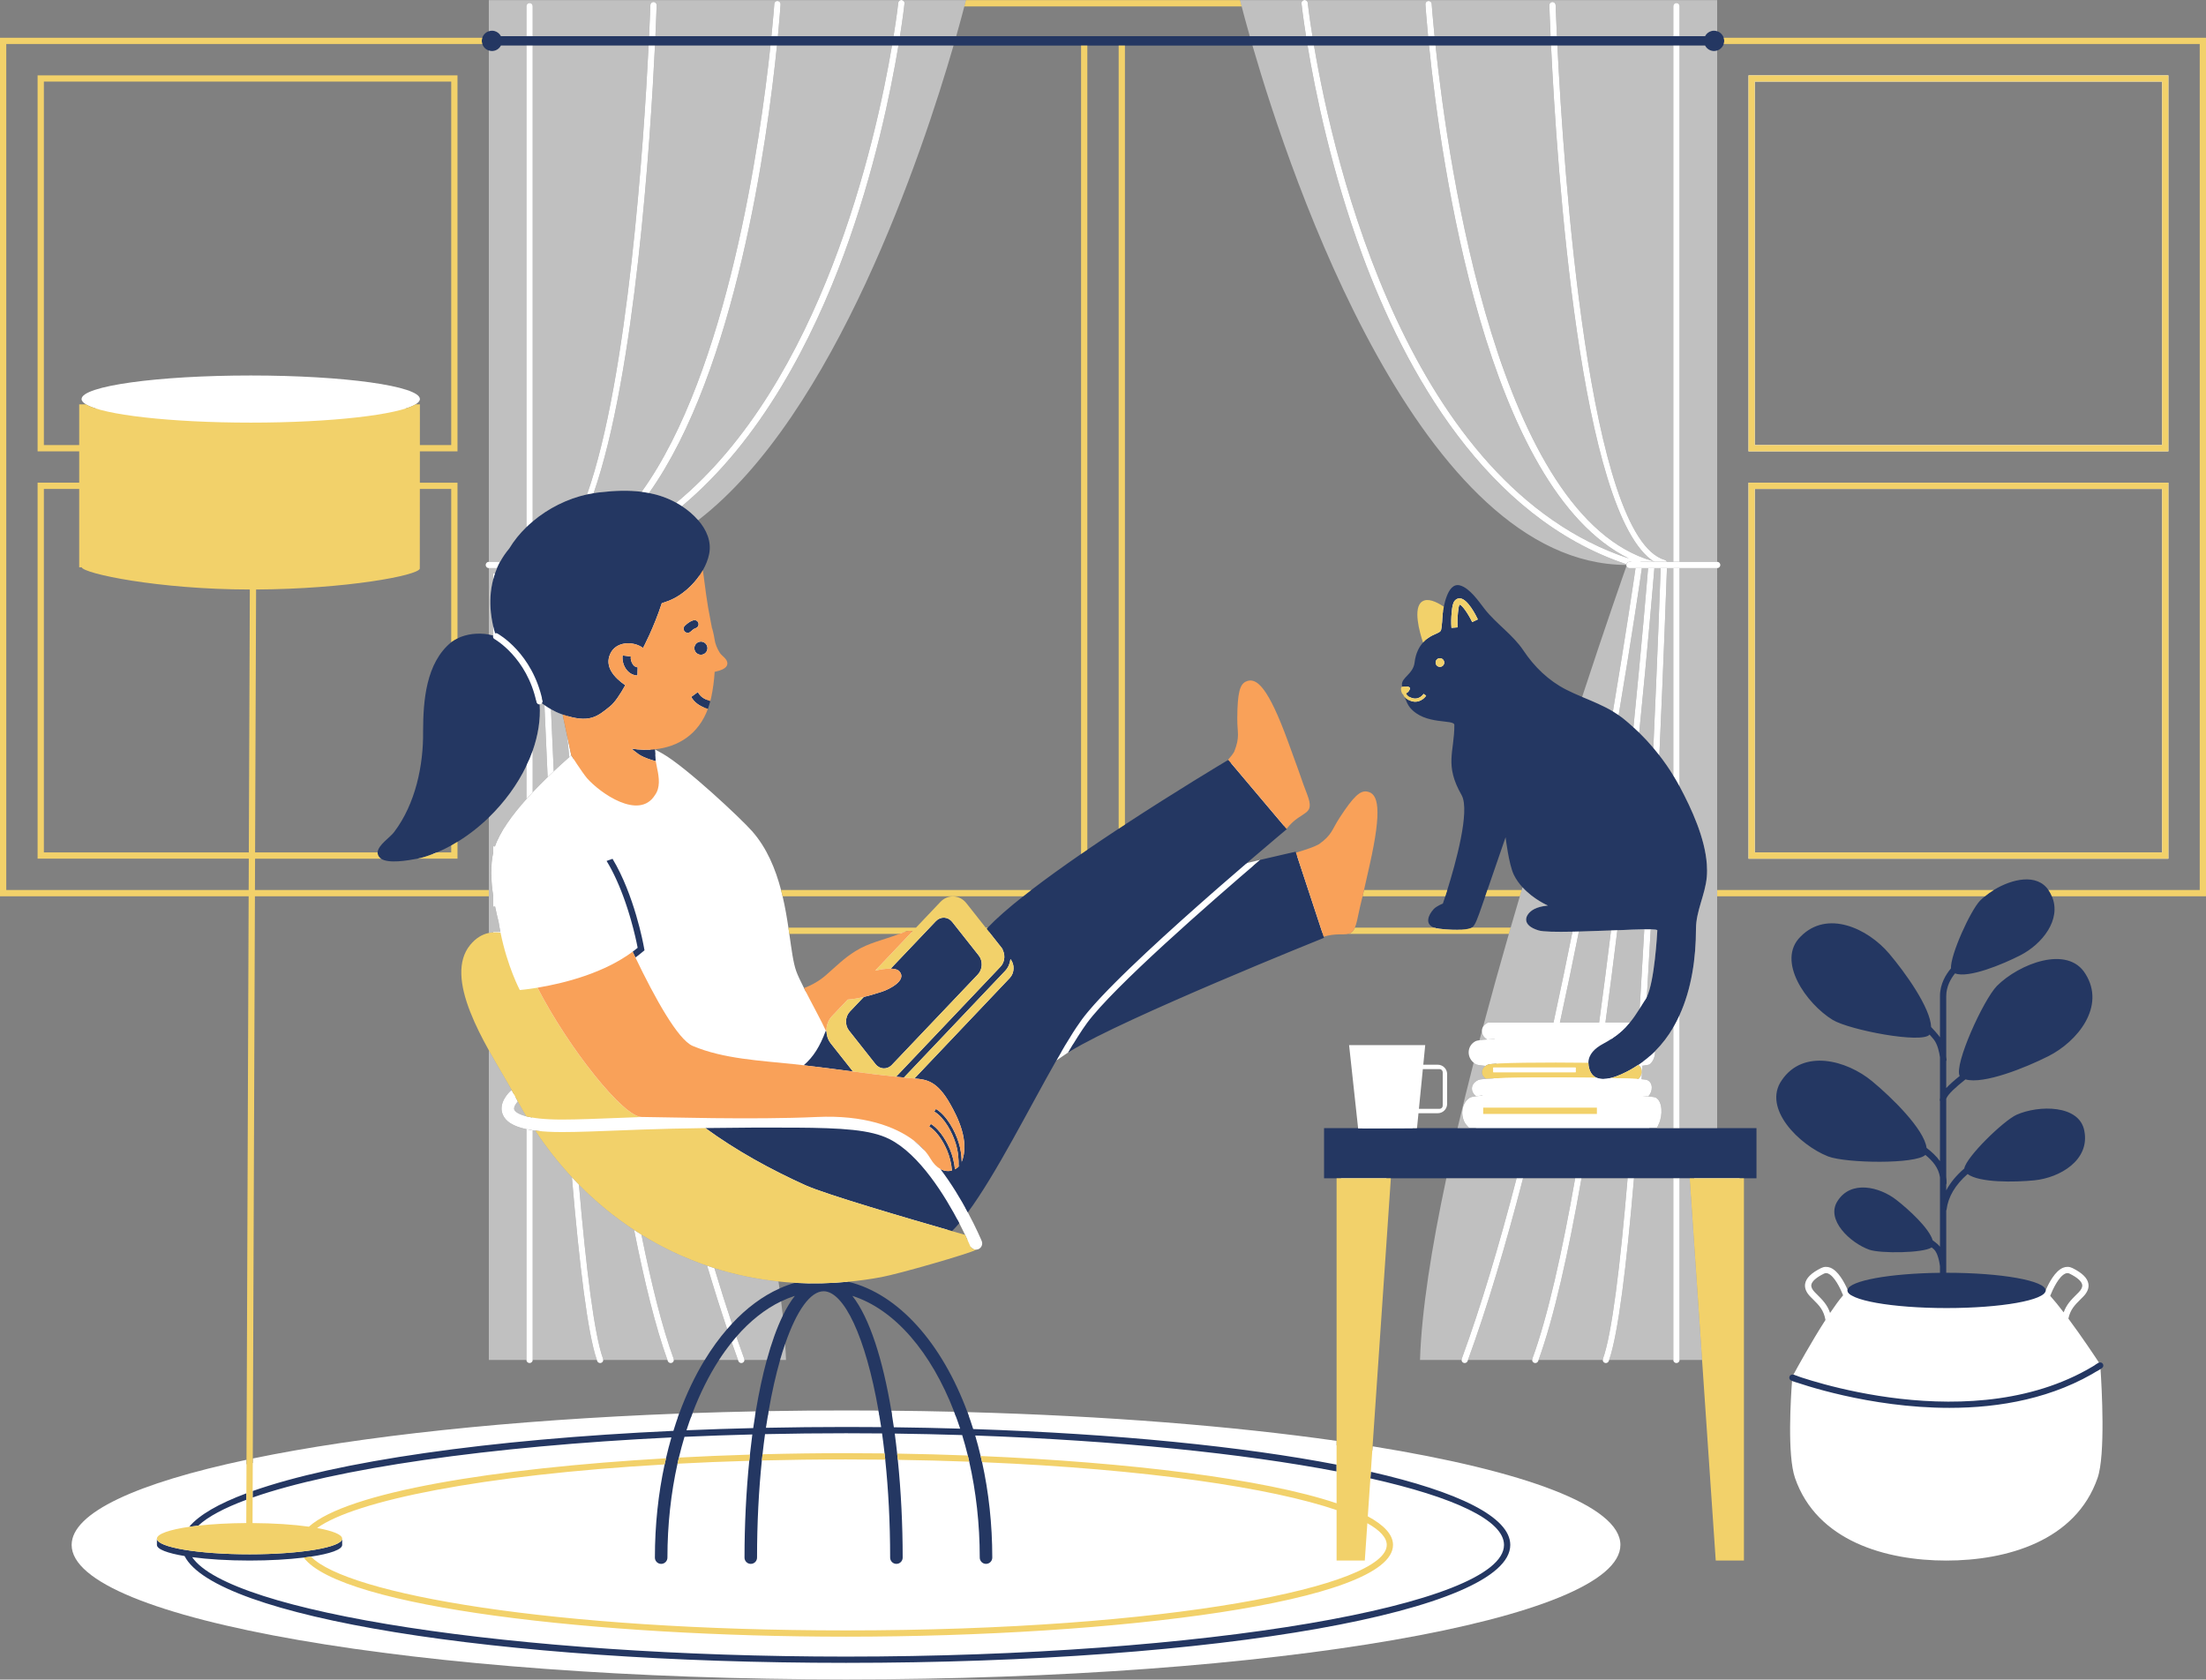
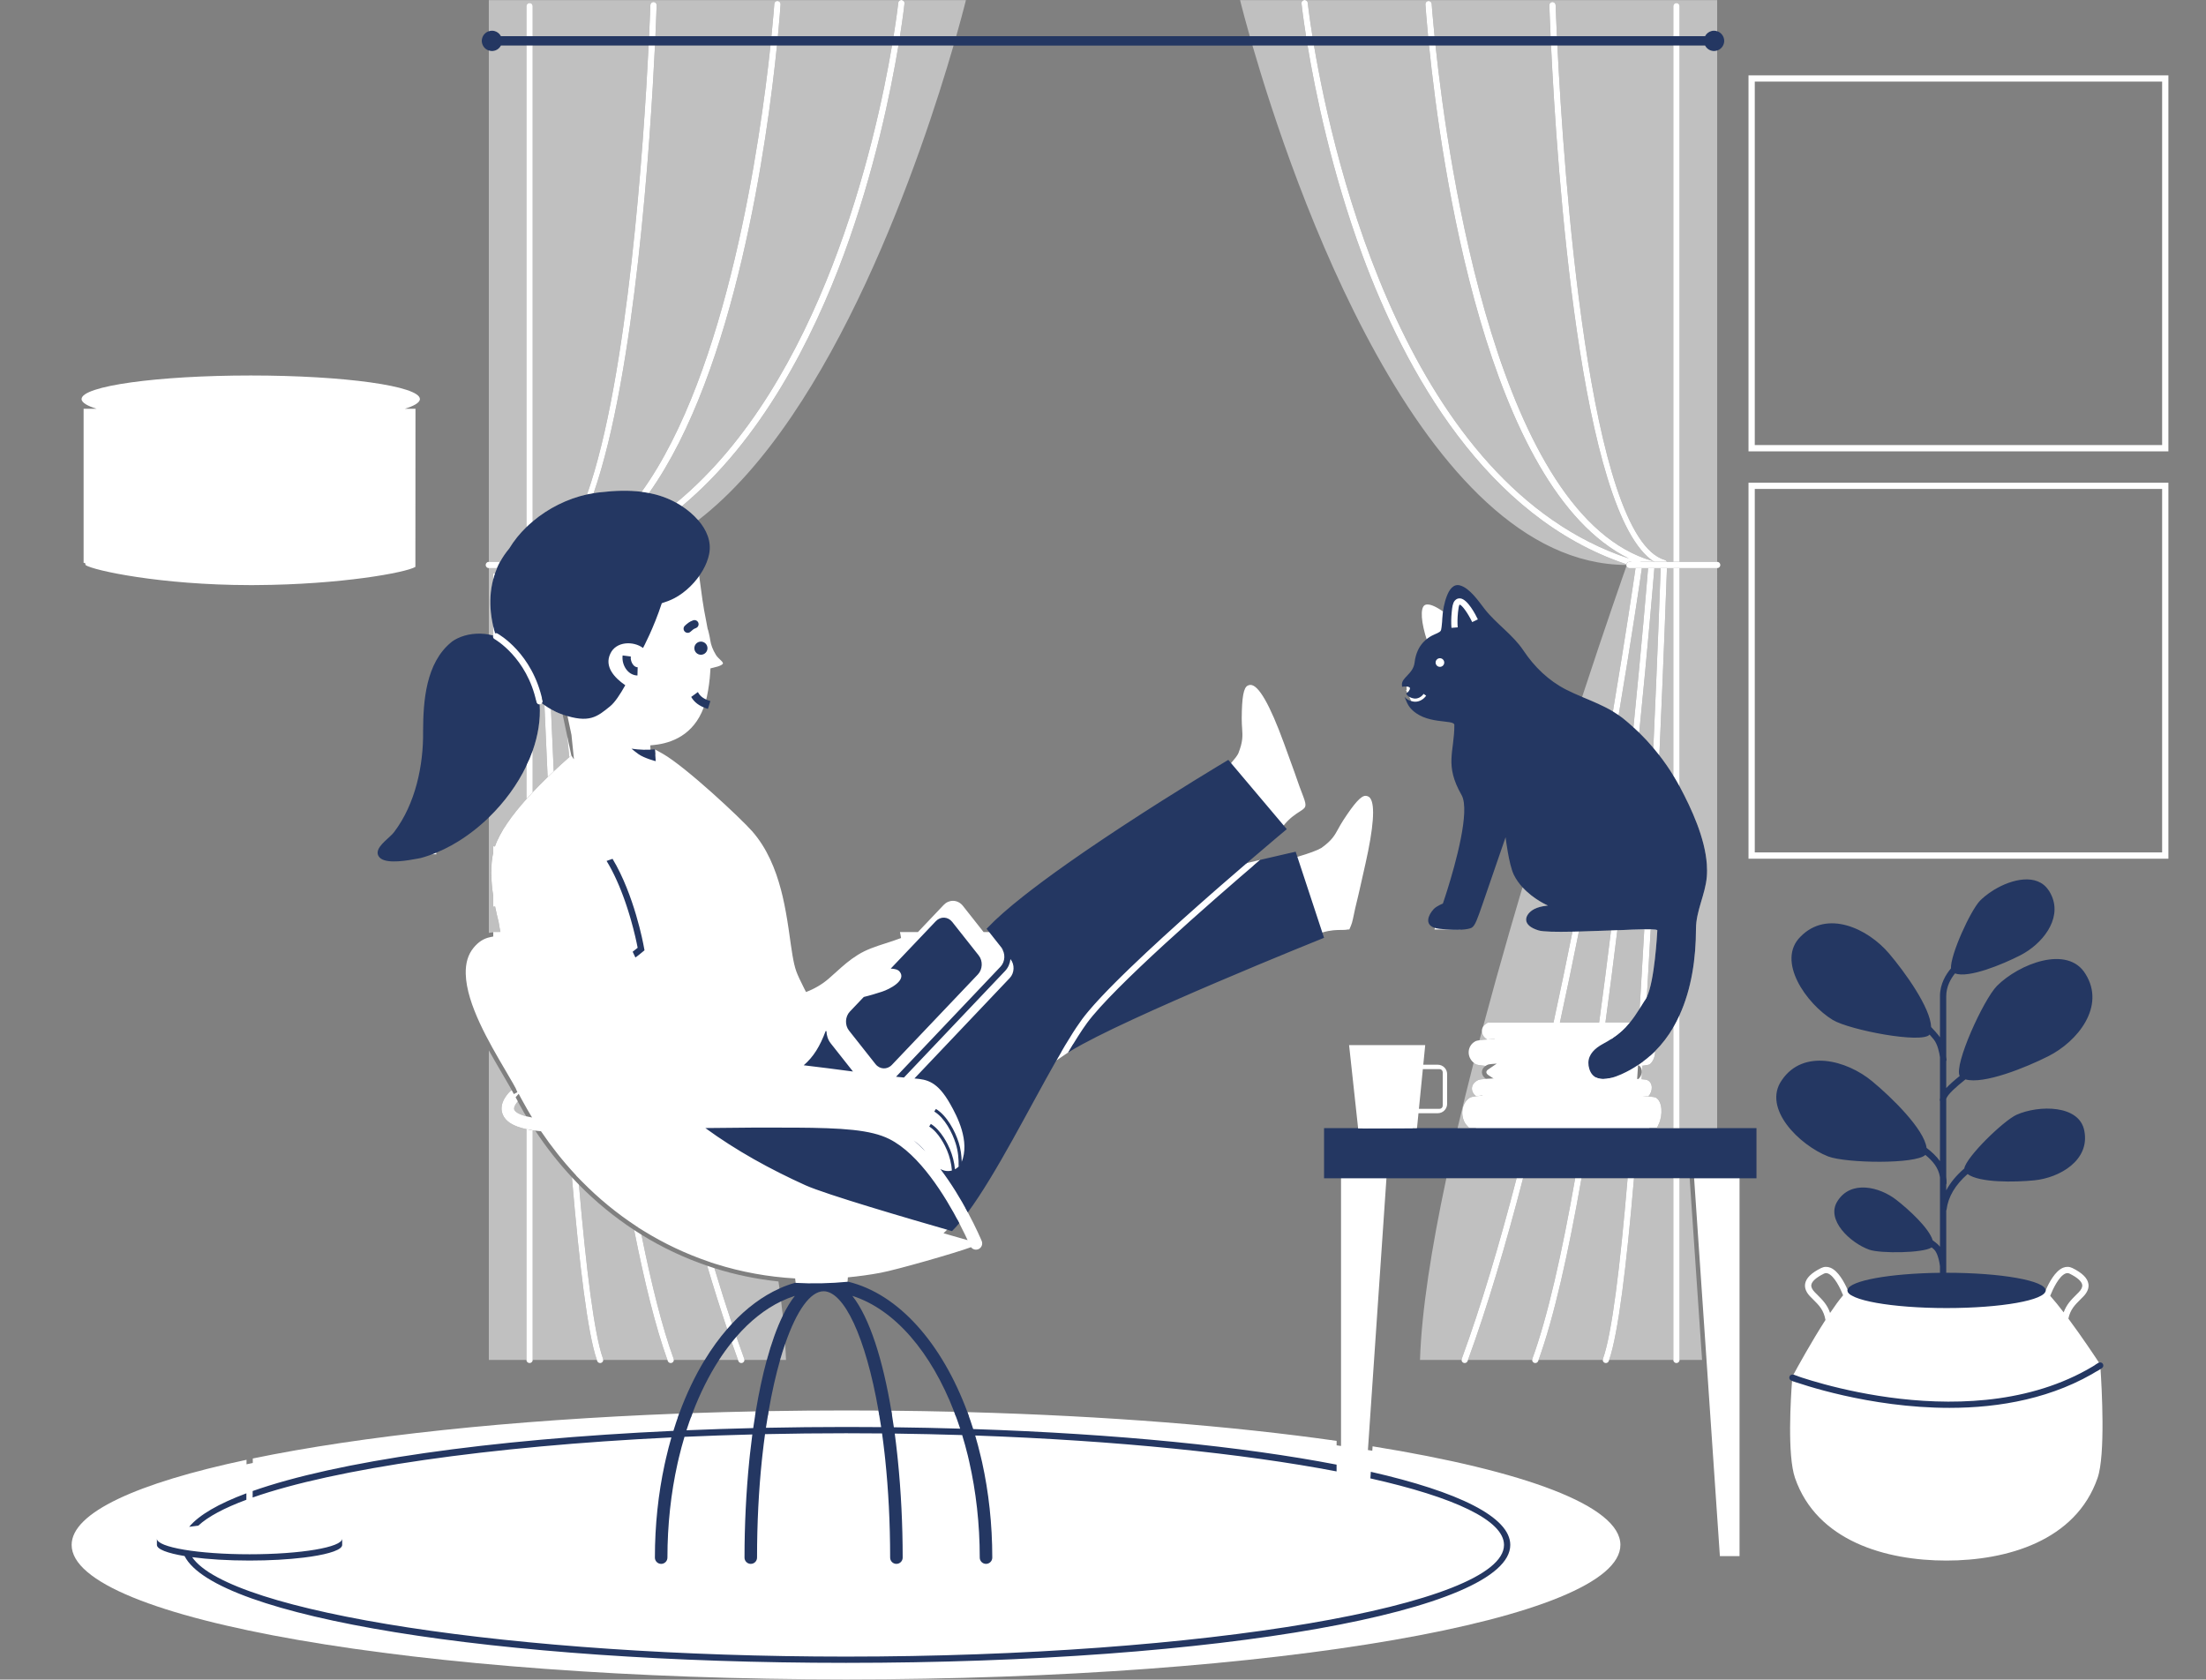
<svg xmlns="http://www.w3.org/2000/svg" fill="#000000" height="380.7" preserveAspectRatio="xMidYMid meet" version="1" viewBox="0.0 -0.0 500.0 380.7" width="500" zoomAndPan="magnify">
  <rect x="0.0" y="-0.0" width="500.0" height="380.7" fill="#808080" stroke="none" />
  <g id="change1_1">
    <path d="M372.613,256.775l1.282-1.063h1.554c0.206-0.171,0.386-0.666,0.538-0.989c0.91-1.932,0.84-5.076-0.678-5.916 c-0.193-0.106-0.81-0.207-1.726-0.299c-0.38-0.038-0.823-0.075-1.307-0.11l0.602-0.599c0.389-0.387,0.59-1.035,0.478-1.54 c-0.083-0.373-0.297-0.489-0.416-0.533c-0.019-0.005-0.202-0.048-0.954-0.104l-0.99-0.075l0.279-4.137 c0.132,0.063,0.255,0.132,0.354,0.222c0.229-0.021,0.44-0.043,0.64-0.065c0.918-0.104,1.523-0.221,1.686-0.354 c0.771-0.634,1.2-1.843,1.185-2.955c-0.362,0.363-0.764,0.698-1.153,1.04c0.097-0.325,0.158-0.675,0.153-1.026l-0.006-0.422 l0.299-0.299c1.501-1.503,2.836-3.246,3.968-5.18l1.283-2.192v-0.297l0.09-0.198c2.272-4.984,3.487-11.049,3.611-18.022l0.018-0.982 h0.01l0.011-0.444c0.056-2.23,0.678-4.346,1.278-6.391c0.519-1.762,1.008-3.427,1.157-5.145c0.076-0.869,0.079-1.79,0.009-2.74 c-0.329-4.567-2.289-10.169-6.011-17.155l-0.173-0.318v-0.112l-1.274-2.083c-0.927-1.517-1.969-3.022-3.097-4.475l-0.226-0.291 l0.002-0.05l-1.115-1.316c-1.021-1.205-2.077-2.341-3.137-3.375l-0.345-0.336v-0.005l-0.935-0.851 c-0.892-0.811-1.653-1.465-2.396-2.058c-0.214-0.17-0.436-0.324-0.657-0.478l-0.723-0.507l0.002-0.011l-0.724-0.434 c-1.868-1.12-3.853-1.954-5.953-2.835c-1.524-0.64-3.102-1.302-4.616-2.08c-3.931-2.02-7.306-5.112-10.031-9.192 c-1.265-1.893-2.899-3.429-4.629-5.054c-1.409-1.324-2.865-2.692-4.105-4.274c-0.188-0.239-0.388-0.503-0.599-0.782 c-1.215-1.604-2.879-3.802-4.483-4.233c-0.091-0.024-0.176-0.037-0.255-0.037c-0.686,0-1.227,1.099-1.487,1.752 c-0.277,0.697-0.506,1.484-0.678,2.34l-0.296,1.465l-1.241-0.832c-1.651-1.106-2.629-1.338-3.159-1.338 c-0.256,0-0.462,0.054-0.63,0.165c-1.045,0.691-0.808,3.968,0.588,8.154l0.185,0.551l-0.389,0.433 c-0.911,1.016-1.471,2.357-1.664,3.987c-0.203,1.706-1.231,2.787-1.981,3.575c-0.478,0.501-0.89,0.935-0.882,1.276 c0.003,0.12,0.015,0.241,0.031,0.429l0.051,0.901l-0.244,0.047c0.001,0.005,0.003,0.01,0.004,0.014l0.196,0.077l0.157,0.412 c0.044,0.115,0.105,0.221,0.183,0.317l0.094,0.116l0.108,0.282l0.133,0.319c0.254,0.607,0.517,1.235,0.878,1.673 c1.836,2.215,4.853,2.557,7.056,2.806c1.666,0.188,3.239,0.367,3.239,1.789c0,1.831-0.199,3.4-0.374,4.784 c-0.424,3.344-0.758,5.984,1.877,10.601c2.051,3.594-0.582,14.121-3.151,22.318l-0.038,0.123h0.008l-0.426,1.31 c-0.34,1.044-0.557,1.672-0.557,1.672l-0.153,0.441l-0.437,0.166c-0.395,0.15-1.332,0.595-1.715,1.012 c-0.671,0.733-1.061,1.567-0.948,2.027c0.02,0.081,0.079,0.326,0.648,0.535l-0.241,1.358h5.858l2.104-1.283 c0.425-0.259,1.163-2.394,2.017-4.865l0.618-1.795l4.575-13.285l1.938,0.209c0.194,1.655,0.892,6.351,1.768,8.167 c0.536,1.108,1.332,2.183,2.367,3.193l1.165,1.138h0.127l0.267,0.201c1.733,1.307,3.291,1.978,3.307,1.984l-0.332,1.918 c-0.545,0.033-2.157,0.257-3.067,0.894c-0.58,0.405-0.944,0.917-0.929,1.304c0.016,0.393,0.448,0.727,0.809,0.938l2.192,1.283 h26.744l-0.067,1.063c-0.268,4.182-0.939,11.647-2.437,14.673l-1.354-0.36c-0.053,0.871-0.175,2.867-0.175,2.867l-0.137,0.217 c-0.632,1-1.399,2.172-2.307,3.276l-0.3,0.365h-32.366c-0.222,0.147-0.427,0.306-0.479,0.368c-0.152,0.237-0.201,0.501-0.141,0.763 c0.075,0.326,0.317,0.627,0.681,0.846l1.251,0.754c-0.642,0.031-1.246,0.064-1.768,0.103c-0.699,0.052-1.286,0.108-1.729,0.173 c-0.432,0.063-0.742,0.131-0.887,0.206c-1.965,1.028-2.063,3.558-0.436,4.89c0.14,0.114,0.271,0.236,0.436,0.331 c0.263,0.15,1.062,0.282,2.258,0.395c0.155-0.106,0.324-0.207,0.524-0.288c0.235-0.095,0.952-0.174,2.016-0.238l-1.976,1.352 c-0.146,0.1-0.389,0.309-0.387,0.588c0.002,0.236,0.176,0.486,0.477,0.686l2.426,1.606l-2.9,0.225 c-1.095,0.085-1.352,0.159-1.355,0.159c-0.527,0.222-0.856,0.568-0.902,0.953c-0.042,0.355,0.157,0.725,0.547,1.011l0.879,0.646 c-0.56,0.049-1.054,0.102-1.472,0.159c-0.745,0.103-1.256,0.22-1.463,0.354c-1.848,1.193-2.168,3.957-1.036,5.793 c0.22,0.357,0.781,0.917,0.969,1.101h1.43l1.021,1h-15.433l1.864-18.825h-15.04l2.044,18.825h-7.833v9.364h2.84v61.672l-1-0.143 v-1.01c-23.557-3.354-52.226-5.662-83.67-6.522c0.123,0.329,0.227,0.678,0.345,1.012c-0.125-0.004-0.248-0.009-0.372-0.012 l-0.675-0.019l-0.235-0.633c-5.846-15.737-15.436-26.279-26.311-28.925l0.141-1.967c2.567-0.246,5.073-0.597,7.447-1.042 c3.611-0.678,16.828-4.452,20.459-5.793c0.27,0.353,0.683,0.561,1.121,0.561c0.053,0,0.105-0.01,0.158-0.016 c0.13-0.015,0.261-0.041,0.386-0.094c0.725-0.301,1.067-1.133,0.765-1.856c-0.121-0.292-1.242-2.947-3.139-6.486 c-0.169-0.316-0.349-0.644-0.53-0.973c4.469-6.134,9.428-15.22,14.229-24.021c1.917-3.515,3.728-6.834,5.465-9.886l0.108-0.191 l0.179-0.128c0.606-0.434,1.191-0.841,1.754-1.221c-0.354,0.605-0.711,1.224-1.074,1.859c-0.029,0.052-0.059,0.104-0.088,0.155 c0.697-0.498,1.358-0.951,1.997-1.373h0c0.234-0.154,0.475-0.319,0.7-0.46c0.373-0.63,0.737-1.238,1.096-1.826 c12.515-7.237,49.332-22.196,55.661-24.751l-0.109-0.334l0.979-0.298c1.847-0.562,3.288-0.568,4.34-0.573 c0.529-0.003,0.986-0.005,1.306-0.08l0.113-0.026h0.333l0.355-0.818c0.176-0.406,0.329-0.92,0.467-1.568 c0.518-2.467,0.567-2.665,0.726-3.305c0.091-0.365,0.218-0.876,0.493-2.057l0.326-1.418c0.298-1.308,0.707-3.112,1.28-5.678 c1.86-8.287,2.233-13.298,1.11-14.893c-0.232-0.33-0.52-0.493-0.957-0.547c-0.048-0.005-0.096-0.009-0.144-0.009 c-0.996,0-2.496,1.651-5.015,5.52c-0.498,0.768-0.846,1.402-1.152,1.962c-0.827,1.51-1.425,2.602-3.765,4.29l-0.085,0.056 c-0.982,0.566-2.71,1.205-5.438,2.008l-0.93,0.274l-0.088-0.268c-1.256,0.283-3.784,0.859-7.153,1.652l-1.89,0.448 c0.572-0.491,1.131-0.97,1.66-1.422c0.001-0.001,0.003-0.002,0.004-0.003c-0.143,0.034-0.298,0.071-0.442,0.106 c-0.813,0.197-1.667,0.402-2.582,0.618c0,0,0,0-0.016,0.014c-0.054,0.046-0.111,0.096-0.166,0.143l-0.469-0.92 c4.318-3.708,7.6-6.464,8.685-7.372l0.182-0.233c1.389-1.785,2.743-2.654,3.732-3.289c1.454-0.934,1.717-1.102,0.817-3.485 c-0.896-2.351-0.962-2.546-1.172-3.165c-0.252-0.742-0.721-2.124-3.182-8.845c-3.205-8.782-5.76-13.234-7.595-13.234 c-0.196,0-0.399,0.052-0.617,0.157c-0.94,0.457-1.335,2.608-1.364,7.425c-0.005,0.917,0.045,1.64,0.089,2.277 c0.118,1.717,0.204,2.957-0.85,5.64l-0.042,0.092c-0.253,0.491-0.77,1.174-1.625,2.15l-0.104,0.119l-0.135,0.081 c-1.157,0.69-11.64,6.962-23.249,14.559l-1.419,0.931c-2.481,1.635-4.866,3.233-7.087,4.751l-1.417,0.975 c-4.278,2.951-8.061,5.687-11.243,8.13l-0.269,0.207h-0.019l-1.527,1.206c-3.423,2.705-6.096,5.063-7.945,7.007l-0.295,0.311h-1.372 l-4.694-5.944c-0.569-0.719-1.391-1.132-2.254-1.132c-0.781,0-1.526,0.332-2.099,0.935l-5.829,6.142h-4.073l0.249,1.354 c-1.226,0.467-2.393,0.842-3.521,1.204c-2.224,0.715-4.324,1.39-6.284,2.615c-1.947,1.219-3.249,2.391-4.896,3.874 c-0.526,0.474-1.087,0.979-1.714,1.526c-1.426,1.247-3.291,2.34-5.13,3.021c-0.155-0.302-0.308-0.601-0.456-0.892 c-0.785-1.553-1.438-2.925-1.751-3.806c-0.691-1.889-1.07-4.917-1.579-8.479c-0.066-0.466-0.134-0.938-0.207-1.42 c-0.334-2.243-0.742-4.655-1.316-7.102c-0.111-0.473-0.229-0.947-0.354-1.422c-1.246-4.748-3.195-9.526-6.581-13.359 c-2.514-2.85-14.883-14.458-20.233-17.533c-0.585-0.336-1.175-0.662-1.765-0.977c0.035,0.438,0.064,0.837,0.089,1.192 c-0.187-0.103-0.373-0.21-0.561-0.311l-0.492-0.285l-0.097-1.513l0.954-0.101c3.812-0.403,8.845-2.207,11.172-8.514l0.05-0.131 l0.034-0.107c0.127-0.363,0.246-0.736,0.361-1.152l0.146-0.558c0.041-0.15,0.082-0.301,0.116-0.455 c0.397-1.87,0.647-3.734,0.767-5.7l0.044-0.735l0.715-0.175c0.464-0.114,0.867-0.222,0.973-0.256 c0.367-0.12,1.211-0.432,1.141-0.751c-0.057-0.256-0.359-0.54-0.68-0.84c-0.309-0.29-0.659-0.617-0.92-1.042 c-0.703-1.149-1.136-2.288-1.285-3.381c-0.122-0.876-0.464-2.178-0.516-2.373l-0.042,0.001c-0.114-0.667-0.237-1.337-0.378-2.015 c-0.649-3.125-1.065-6.319-1.467-9.409l-0.291-2.216l0.167-0.292c0.642-1.127,1.079-2.247,1.3-3.328 c1.018-4.979-4.125-8.805-5.725-9.859l-0.619-0.407l-0.008,0.007l-0.597-0.331c-1.765-0.98-3.744-1.688-5.88-2.106l-1.008-0.197 l-0.007,0.01l-0.59-0.075c-1.195-0.152-2.476-0.229-3.808-0.229c-1.587,0-3.262,0.104-5.145,0.323c-0.55,0.049-1.1,0.123-1.648,0.21 l-0.891,0.143l-0.004,0.01l-0.542,0.12c-4.264,0.94-8.485,3.04-11.887,5.913l-1.065,0.899v0.036l-0.303,0.295 c-1.484,1.442-2.745,3.013-3.745,4.668l-0.04,0.066l-0.05,0.059c-0.759,0.906-1.416,1.865-1.95,2.851l-0.284,0.523h-0.009 l-0.354,0.817c-0.153,0.353-0.297,0.708-0.424,1.068l-1.363-0.233v13.861c-0.004,0.006-0.01,0.01-0.014,0.016 c-0.026,0.047-0.032,0.098-0.046,0.147c-0.053,0.183-0.025,0.373,0.06,0.535v0.452l-1.175-0.208 c-0.667-0.118-1.351-0.178-2.03-0.178c-1.618,0-3.161,0.334-4.461,0.968l-0.858,0.418v0.042l-0.367,0.3 c-5.271,4.309-5.996,12.245-6.01,19.426c0.115,9.034-2.338,17.552-6.707,23.336c-0.352,0.509-0.926,1.034-1.535,1.589 c-0.858,0.783-2.034,1.855-2.063,2.551l-0.016,0.379h0.096l0.254,0.173c0.248,0.169,0.891,0.451,2.414,0.451h0 c1.663,0,3.573-0.324,5.052-0.606l0.093-0.018h4.433l-0.27-1.344c1.054-0.44,2.112-0.952,3.144-1.519l0.902-0.496v-0.021 l0.479-0.292c2.434-1.485,4.765-3.3,6.929-5.396l1.116-1.081v-0.039l0.271-0.289c2.846-3.026,5.241-6.488,6.928-10.01l1.322,0.3 v-3.463l0.057-0.161c1.218-3.46,1.732-6.847,1.528-10.066l-0.11-0.998l0.273-0.015c0.03,0.133,0.069,0.255,0.098,0.39 c0.07,0.334,0.366,0.563,0.693,0.563c0.015,0,0.029-0.003,0.043-0.004c0.036-0.002,0.072-0.004,0.108-0.011 c0.169-0.036,0.305-0.137,0.405-0.264c0.125-0.16,0.188-0.366,0.142-0.58c-0.051-0.241-0.119-0.462-0.175-0.697l0.635,0.478 c0.179,0.135,0.358,0.267,0.539,0.394l0.404,0.283l0.001,0.036l0.994,0.566c0.773,0.44,1.531,0.791,2.253,1.041l0.437,0.146 l0.375,0.375l1.083,5.101l0.556,5.47l-0.043,0.038c-0.331-0.51-0.545-0.848-0.545-0.848v-0.001 c-0.152,0.133-0.304,0.265-0.459,0.401c-1.121,0.987-2.311,2.065-3.523,3.205c-0.459,0.432-0.92,0.871-1.383,1.32 c-1.14,1.104-2.28,2.253-3.386,3.428c-0.482,0.513-0.955,1.03-1.42,1.55c-3.271,3.658-6.022,7.452-7.152,10.77l-0.37-0.063v1.376 c-0.629,2.852-0.568,6.231,0,9.932v2.327l0.407-0.041c0.23,1.144,0.49,2.305,0.8,3.493c0.124,0.805,0.27,1.579,0.422,2.338h-1.629 v1.018l-0.792,0.168c-1.39,0.295-2.585,1.069-3.654,2.368c-1.275,1.549-1.86,3.505-1.788,5.98c0.191,6.841,5.31,15.552,9.048,21.912 c0.626,1.066,1.208,2.057,1.722,2.963l0.537,0.979l0.398,0.925l-0.801,0.421l-0.474-0.865c-0.103,0.054-0.21,0.097-0.301,0.179 c-0.287,0.262-2.786,2.627-1.771,5.254c0.63,1.633,2.393,2.745,5.398,3.385c0.447,0.095,0.917,0.182,1.42,0.256 c0.184,0.027,0.378,0.051,0.569,0.075c0.419,0.053,0.857,0.1,1.312,0.14c2.333,3.449,4.928,6.735,7.741,9.764l0.234,0.253 l0.004,0.05l1.333,1.353c3.756,3.814,7.911,7.225,12.349,10.136l0.351,0.229l0.005,0.027l1.278,0.79 c4.6,2.847,9.543,5.182,14.69,6.94l0.489,0.167l0.006,0.021l1.13,0.355c5.785,1.825,11.84,2.929,17.997,3.28l0.217,1.96 c-4.929,1.402-9.575,4.419-13.808,8.967l-0.694,0.746l0.002,0.008l-0.374,0.433c-4.289,4.96-7.984,11.481-10.687,18.861l-0.23,0.63 l-0.67,0.025c-0.127,0.005-0.251,0.011-0.378,0.016c0.117-0.335,0.219-0.685,0.34-1.015c-38.461,1.467-72.193,5.123-96.647,10.18 l-0.004,1.022l-1.209,0.253c-0.071,0.016-0.14,0.03-0.211,0.046l0.004-1.024c-24.771,5.255-39.639,11.972-39.639,19.293 c0,16.838,78.583,30.484,175.516,30.484c96.936,0.001,175.518-13.646,175.518-30.484c0-8.829-21.625-16.78-56.168-22.347 l-0.068,1.002c-0.03-0.005-0.061-0.01-0.091-0.015l-0.9-0.146l4.268-62.599h69.599l5.908,86.648h4.456v-86.648h2.843v-9.364h-21.665 L372.613,256.775z M372.156,240.572c0.116-0.013,0.203-0.025,0.3-0.037c-0.39,0.291-0.768,0.593-1.18,0.866l0.05-0.735 L372.156,240.572z M186.673,291.685c5.358,0.001,10.376,10.421,13.424,27.872l0.207,1.181l-1.022-0.008 c-0.057-0.334-0.112-0.671-0.169-1.001c-2.442-0.018-4.894-0.028-7.361-0.028c-5.92,0-11.771,0.052-17.54,0.151 c-0.058,0.33-0.112,0.669-0.168,1.003l-1.024,0.018l0.207-1.191C176.271,302.15,181.298,291.685,186.673,291.685L186.673,291.685z M193.493,292.775c9.676,3.087,18.316,12.878,23.705,26.862l0.538,1.396l-1.112-0.026c-0.123-0.333-0.232-0.682-0.358-1.01 c-4.691-0.113-9.441-0.195-14.244-0.243c0.055,0.328,0.101,0.671,0.154,1.002c-0.054,0-0.109-0.001-0.164-0.002l-0.838-0.009 l-0.138-0.826c-2.022-12.103-5.007-20.945-8.632-25.574l-2.002-2.556L193.493,292.775z M215.073,278.337 c0.485-0.476,1.005-1.042,1.591-1.73l0.258-0.304c0.173,0.324,0.344,0.646,0.503,0.952c0.516,0.992,0.962,1.893,1.323,2.646 c0.219,0.457,0.404,0.855,0.562,1.199l-5.462-1.562L215.073,278.337z M117.557,247.93l0.679,1.257 c0.391,0.723,0.791,1.438,1.21,2.163l0.677,1.156l0.478,0.797c-0.504-0.087-0.948-0.183-1.335-0.282 c-2.166-0.561-2.613-1.267-2.697-1.48c-0.21-0.541,0.348-1.381,0.789-1.878c0.005-0.005,0.01-0.011,0.015-0.017l-0.511-0.932 L117.557,247.93z M156.029,319.944c2.414-6.347,5.457-11.829,9.045-16.296l1.129-1.406l0.011,0.029 c4.123-4.731,8.711-7.926,13.638-9.497l3.093-0.985l-2.002,2.556c-3.641,4.646-6.635,13.543-8.658,25.727l-0.136,0.819l-0.831,0.017 c-0.058,0.001-0.116,0.003-0.173,0.004c0.053-0.332,0.099-0.675,0.153-1.004c-4.84,0.098-9.623,0.229-14.335,0.393 c-0.127,0.334-0.248,0.676-0.372,1.014l-1.098,0.038L156.029,319.944z M110.27,9.665l-0.13-0.4l0.131-0.401 c0.128-0.394,0.44-0.705,0.834-0.833l0.401-0.13l0.4,0.13c0.324,0.106,0.59,0.331,0.75,0.634l0.281,0.535h274.125l0.281-0.536 c0.158-0.303,0.425-0.527,0.749-0.633l0.401-0.131l0.4,0.13c0.394,0.128,0.706,0.44,0.835,0.834l0.131,0.401l-0.13,0.399 c-0.129,0.394-0.441,0.706-0.836,0.834l-0.401,0.13l-0.399-0.13c-0.324-0.106-0.591-0.331-0.749-0.634l-0.281-0.535H112.937 l-0.281,0.535c-0.159,0.303-0.426,0.528-0.75,0.634l-0.4,0.13l-0.401-0.13C110.711,10.371,110.399,10.059,110.27,9.665z M471.445,256.536c0.383,1.984-0.026,3.791-1.214,5.384c-1.813,2.434-5.45,4.251-9.264,4.63c-1.725,0.171-3.671,0.266-5.479,0.266 c-4.382,0-7.638-0.549-8.933-1.504l-0.362-0.267l0.002-0.01c0.339-2.032,8.255-10.056,11.293-11.447 c1.837-0.815,4.289-1.305,6.549-1.305C466.038,252.283,470.766,252.697,471.445,256.536z M403.912,250.757 c-0.597-1.987-0.337-3.79,0.771-5.358c1.805-2.645,4.412-3.979,7.757-3.979c3.631,0,7.939,1.697,11.245,4.43 c5.628,4.652,11.555,11.117,11.992,14.471l0.053,0.41l0.172,0.133l-0.206,0.199c-0.527,0.511-3.574,1.271-9.807,1.271 c-4.793,0-9.379-0.466-11.151-1.133C410.462,259.53,405.237,255.165,403.912,250.757z M441.435,270.146 c-0.293,0.567-0.537,1.145-0.732,1.73v-1.911L441.435,270.146z M464.145,203.55c1.97,4.611-1.947,9.661-6.633,12.071 c-4.132,2.123-9.691,4.265-12.797,4.265c-0.519,0-0.943-0.06-1.264-0.177l-0.252-0.093l-0.007-0.154 c-0.134-2.773,4.245-12.462,6.316-14.617c0.263-0.267,0.59-0.561,1.021-0.916l1.447-1.193h0.205l0.24-0.147 c2.339-1.432,4.854-2.253,6.9-2.253c1.855,0,3.243,0.66,4.125,1.961l0.298,0.439h0.052L464.145,203.55z M472.904,228.523 c-1.068,3.824-4.639,7.748-9.098,9.997c-3.949,1.992-11.868,5.363-16.496,5.363c-0.607,0-1.129-0.061-1.55-0.181l-0.491-0.14 l-0.102,0.08l-0.11-0.211c-0.941-1.854,5.168-16.075,8.275-19.261c2.872-2.872,8.19-5.789,12.78-5.789 c2.631,0,4.559,0.982,5.729,2.92C473.257,223.565,473.612,225.989,472.904,228.523z M437.097,281.429l0.1,0.332l0.149,0.104 l-0.083,0.057c-0.662,0.448-3.532,0.925-7.547,0.925c-2.538,0-4.774-0.204-5.697-0.521c-2.731-0.972-6.115-3.62-7.032-6.364 c-0.397-1.192-0.282-2.239,0.354-3.202c1.099-1.726,2.749-2.593,4.914-2.593c2.227,0,4.887,0.993,6.943,2.592 C432.631,275.424,436.446,279.257,437.097,281.429z M436.717,233.217l0.211,0.218c0,0-0.358,0.449-0.359,0.449 c-0.006,0-0.458,0.327-2.454,0.327c-5.523,0-15.554-2.306-18.185-3.868c-3.915-2.392-8.294-7.604-8.826-12.176 c-0.24-2.062,0.33-3.791,1.694-5.141c1.78-1.819,3.933-2.736,6.41-2.736c4.062,0,8.854,2.554,12.211,6.505 c4.376,5.156,9.148,12.375,9.284,16.039L436.717,233.217z M396.307,17.077v85.227h95.171V17.077H396.307z M490.057,100.884h-92.329 V18.498h92.329V100.884z M396.307,194.634h95.171v-85.227h-95.171V194.634z M397.728,110.827h92.329v82.386h-92.329V110.827z M110.085,128.06c0-0.392,0.317-0.71,0.711-0.71h2.554c-0.253,0.467-0.479,0.941-0.685,1.42h-1.869 C110.403,128.77,110.085,128.452,110.085,128.06z M369.819,127.35l0.011-0.041l-0.711-0.299l0.313-0.765 c0.845,0.414,1.712,0.773,2.589,1.105h2.825h0.096h2.867h1.454h1.42h8.521c0.394,0,0.711,0.317,0.711,0.71s-0.317,0.71-0.711,0.71 h-8.521h-1.42h-1.438h-1.421h-1.428h-1.425h-1.413h-1.436h-1.384c-0.313,0-0.571-0.206-0.665-0.487 c-0.023-0.071-0.045-0.144-0.045-0.223c0-0.002,0.001-0.003,0.001-0.005c0.001-0.058,0.02-0.109,0.033-0.163 c0.077-0.309,0.343-0.542,0.676-0.542H369.819z M475.128,310.88c-0.011-0.17-0.021-0.343-0.032-0.512l-0.039-0.591l0.069-0.044 l-0.206-0.313c-0.008-0.012-0.02-0.029-0.027-0.042c0.248-0.153,0.498-0.304,0.745-0.462c0.037-0.023,0.079-0.03,0.118-0.046 c-0.883-1.343-3.872-5.843-6.948-9.986c0.452-2.059,1.396-3.021,2.815-4.433l0.51-0.508c0.969-0.975,1.377-1.969,1.214-2.953 c-0.213-1.295-1.397-2.461-3.62-3.566c-0.68-0.339-1.418-0.361-2.127-0.07c-1.811,0.743-3.215,3.44-3.942,5.133 c0,0.002,0.001,0.004,0.001,0.007c0,0.079-0.017,0.158-0.042,0.236l-0.943-0.148c-0.563-1.108-8.221-3.088-21.551-3.088h-0.585 l-0.823,0.01c-12.933,0.151-19.491,2.111-19.973,3.046l-0.218,0.99c-0.506-0.333-0.781-0.684-0.781-1.046 c0-0.054,0.011-0.106,0.022-0.159c-0.744-1.697-2.119-4.26-3.875-4.98c-0.707-0.291-1.445-0.268-2.127,0.069 c-2.223,1.106-3.406,2.272-3.62,3.565c-0.162,0.986,0.245,1.979,1.213,2.953l0.51,0.509c1.491,1.48,2.465,2.451,2.888,4.735 c-3.221,5-6.417,10.834-7.271,12.413c0.01,0.003,0.02,0.001,0.029,0.005c0.034,0.013,0.358,0.133,0.928,0.328 c-0.024,0.046-0.055,0.102-0.077,0.143l-0.135,0.327l-0.051,0.67c-0.007,0.087-0.013,0.178-0.019,0.266 c-0.462-0.157-0.797-0.276-0.979-0.342c-0.28,3.685-1.124,16.832,0.673,22.021c4.952,14.293,20.6,18.709,34.288,18.709 c13.69,0,29.339-4.436,34.288-18.728c1.813-5.237,0.938-20.597,0.666-24.696C475.775,310.503,475.449,310.688,475.128,310.88z M468.139,288.67c0.333-0.138,0.637-0.13,0.954,0.028c1.735,0.861,2.722,1.734,2.851,2.523c0.085,0.51-0.19,1.09-0.818,1.721 l-0.503,0.502c-1.22,1.213-2.25,2.262-2.88,4.026c-1.066-1.394-2.112-2.69-3.057-3.75 C465.314,292.122,466.691,289.264,468.139,288.67z M411.867,293.444l-0.504-0.502c-0.627-0.633-0.902-1.211-0.817-1.721 c0.129-0.787,1.115-1.66,2.851-2.523c0.317-0.158,0.619-0.166,0.954-0.028c1.412,0.578,2.753,3.307,3.401,4.925 c-0.909,1.075-1.92,2.466-2.955,4.005C414.172,295.753,413.117,294.688,411.867,293.444z M18.491,90.453 c0-2.951,17.165-5.342,38.341-5.342c21.175,0,38.341,2.392,38.341,5.342c0,0.412-0.347,0.813-0.981,1.199 c-0.572,0.348-1.395,0.682-2.427,1h2.408l-0.021,35.844c-2.13,1.296-16.908,4.011-36.114,4.122l-0.945,0.005l-0.468,0 c-20.258-0.024-35.374-3.322-37.211-4.522l-0.147-0.517H18.95V92.652h2.95c-1.033-0.318-1.855-0.652-2.427-1 C18.838,91.267,18.491,90.865,18.491,90.453z" fill="#ffffff" />
  </g>
  <g id="change2_1">
    <path d="M44.947,345.812c-0.725,0.082-1.411,0.172-2.068,0.268c2.243-2.694,6.671-5.245,12.966-7.596l-0.005,1.463 C50.845,341.802,47.143,343.769,44.947,345.812z M152.174,325.815c-41.503,2.015-76.285,7.088-94.912,13.619l0.005-1.466 c18.974-6.706,53.327-11.708,95.364-13.643c0.413-1.33,0.844-2.641,1.311-3.915c1.626-4.44,3.575-8.523,5.79-12.164 c1.564-2.571,3.267-4.911,5.08-7.008c0.359-0.415,0.723-0.819,1.09-1.214c3.28-3.523,6.902-6.238,10.769-7.973 c1.146-0.514,2.312-0.938,3.497-1.274c3.958,0.226,7.996,0.14,12.091-0.252c11.418,2.777,21.209,13.927,27.012,29.548 c0.465,1.252,0.899,2.538,1.312,3.846c32.559,1.079,61.107,3.96,82.359,8.063v1.536c-21.252-4.063-49.891-7.002-81.905-8.135 c0.448,1.514,0.854,3.066,1.229,4.645c0.111,0.467,0.228,0.929,0.332,1.401c1.491,6.75,2.307,14.034,2.307,21.628 c0.002,0.783-0.633,1.42-1.419,1.42c-0.784,0-1.42-0.637-1.42-1.42c0-7.664-0.851-14.992-2.384-21.743 c-0.107-0.47-0.212-0.939-0.325-1.403c-0.386-1.578-0.814-3.118-1.274-4.627c-5.021-0.158-10.119-0.273-15.282-0.341 c0.2,1.487,0.38,3.003,0.546,4.534c0.051,0.471,0.101,0.942,0.149,1.417c0.727,7.173,1.101,14.724,1.101,22.163 c0,0.783-0.636,1.42-1.421,1.42s-1.42-0.637-1.42-1.42c0-8.001-0.405-15.449-1.109-22.2c-0.05-0.478-0.102-0.95-0.155-1.42 c-0.174-1.549-0.364-3.058-0.569-4.526c-2.708-0.026-5.431-0.041-8.17-0.041c-6.201,0-12.326,0.068-18.354,0.201 c-0.205,1.479-0.394,3.001-0.567,4.561c-0.052,0.468-0.104,0.934-0.153,1.408c-0.693,6.702-1.089,14.09-1.089,22.018 c0,0.784-0.636,1.42-1.421,1.42s-1.42-0.637-1.42-1.42c0-7.363,0.366-14.834,1.079-21.941c0.047-0.469,0.095-0.938,0.145-1.403 c0.166-1.545,0.348-3.071,0.547-4.572c-5.208,0.132-10.34,0.311-15.376,0.536c-0.459,1.532-0.882,3.1-1.265,4.704 c-0.11,0.462-0.219,0.926-0.323,1.394c-1.468,6.624-2.278,13.794-2.278,21.283c0,0.784-0.635,1.42-1.42,1.42 s-1.421-0.637-1.421-1.42c0-7.406,0.781-14.513,2.203-21.122c0.101-0.468,0.206-0.931,0.313-1.393 C151.323,328.937,151.727,327.356,152.174,325.815z M193.189,293.729c3.947,5.038,6.916,14.557,8.832,26.025 c0.206,1.23,0.396,2.488,0.577,3.761c5.09,0.062,10.103,0.166,15.027,0.313c-0.426-1.308-0.881-2.584-1.361-3.83 C211.073,306.524,202.812,296.798,193.189,293.729z M177.968,304.592c-0.395,1.145-0.779,2.364-1.15,3.655 c-0.975,3.396-1.856,7.284-2.607,11.604c-0.213,1.229-0.418,2.485-0.609,3.782c5.942-0.121,11.996-0.186,18.151-0.186 c2.675,0,5.332,0.012,7.969,0.035c-0.191-1.288-0.396-2.534-0.609-3.755c-2.931-16.779-7.852-27.043-12.439-27.044c0,0,0,0-0.001,0 C183.7,292.685,180.589,296.999,177.968,304.592z M155.592,324.196c4.945-0.209,9.991-0.376,15.127-0.498 c0.182-1.283,0.373-2.55,0.579-3.791c0.695-4.185,1.53-8.109,2.5-11.66c1.05-3.843,2.258-7.244,3.623-10.042 c0.851-1.743,1.764-3.239,2.734-4.478c-1.052,0.336-2.087,0.751-3.104,1.242c-3.651,1.762-7.068,4.483-10.139,8.022 c-0.359,0.413-0.709,0.848-1.059,1.282c-0.998,1.242-1.958,2.563-2.874,3.973c-2.301,3.543-4.323,7.6-6.017,12.053 C156.481,321.569,156.018,322.863,155.592,324.196z M187.319,233.728c-0.059-0.01-0.121-0.021-0.18-0.031 c-1.286,3.438-2.731,5.832-4.972,7.766c3.747,0.433,7.461,0.93,11.164,1.415l-5.046-6.39 C187.656,235.69,187.347,234.713,187.319,233.728z M300.101,212.567l-0.083-0.252l-6.279-19.054l-0.068-0.208 c0,0-3.13,0.694-8.05,1.853c-11.351,9.702-33.207,28.777-39.229,36.956c-1.292,1.763-2.727,4.063-4.29,6.705 c-0.225,0.141-0.466,0.306-0.7,0.46c0.404-0.268,0.794-0.519,1.171-0.751C254.637,230.826,300.101,212.567,300.101,212.567z M207.087,258.491c0.913,0.764,1.799,1.599,2.65,2.488C209.041,260.14,208.157,259.299,207.087,258.491z M215.774,279.051 c0.537-0.527,1.089-1.135,1.652-1.796c-3.134-6.029-8.985-15.65-15.881-19.086c-4.194-2.09-10.495-2.507-21.393-2.574 c-5.691-0.035-13.131-0.006-20.285,0.097c7.036,5.138,14.755,9.371,22.677,12.96C187.095,270.715,206.044,276.257,215.774,279.051z M239.492,240.245c-0.029,0.052-0.059,0.104-0.088,0.155c0.697-0.498,1.358-0.951,1.997-1.373c-0.636,0.421-1.312,0.895-2.008,1.393 c-6.171,10.845-13.665,25.78-20.033,34.385c-1.58-2.947-3.697-6.506-6.237-9.84c0.921,0.515,1.839,0.568,2.631,0.349 c-0.114-1.546-0.498-3.123-1.124-4.615c-0.383-0.907-1.817-3.977-4.021-5.354l0.369-0.598c2.388,1.479,3.893,4.717,4.307,5.682 c0.624,1.492,1.021,3.055,1.162,4.604c-0.061,0.036-0.126,0.063-0.189,0.094c0.585-0.267,1.075-0.676,1.397-1.147 c-0.109,0.154-0.237,0.304-0.383,0.442c0.043-1.703-0.099-3.466-0.667-5.255c-0.768-2.442-2.5-5.795-4.844-7.216l0.369-0.596 c2.499,1.506,4.347,5.041,5.157,7.599c0.469,1.476,0.651,2.952,0.694,4.374c-0.014,0.057-0.043,0.1-0.057,0.156 c-0.063,0.161-0.15,0.322-0.258,0.478c0.104-0.153,0.196-0.311,0.262-0.472c1.99-4.832-1-10.482-2.531-13.205 c-2.927-5.206-5.286-5.606-8.136-5.836l21.612-22.775c1.073-1.133,1.148-3.053,0.164-4.266l-0.014-0.017 c-0.107,0.984-0.502,1.94-1.21,2.687l-22.927,24.158c-0.596-0.058-1.193-0.114-1.789-0.177l23.685-24.96 c1.076-1.134,1.149-3.053,0.163-4.265l1.739,2.139l-1.285-1.583c-0.092-0.148-0.175-0.302-0.286-0.441l-3.496-4.426 c0.081-0.087,0.167-0.176,0.25-0.264c1.998-2.101,4.782-4.52,8.05-7.102c0.593-0.469,1.203-0.943,1.826-1.422 c3.44-2.642,7.303-5.414,11.284-8.16c0.472-0.326,0.946-0.651,1.421-0.977c2.361-1.614,4.75-3.212,7.102-4.761 c0.476-0.313,0.949-0.624,1.421-0.933c11.587-7.582,21.948-13.784,23.284-14.581c0.097-0.057,0.149-0.089,0.149-0.089l13.199,15.639 l0.055,0.065c0,0-3.706,3.088-9.059,7.684c0.903-0.216,1.764-0.42,2.581-0.613c-0.813,0.197-1.667,0.402-2.582,0.618 c0,0,0,0-0.016,0.014c-1.843,1.581-3.879,3.34-6.025,5.211c-0.006,0.005-0.012,0.011-0.018,0.016c-0.46,0.4-0.925,0.807-1.394,1.217 c-0.462,0.405-0.928,0.813-1.397,1.227c-0.144,0.127-0.288,0.254-0.433,0.382c-0.562,0.494-1.125,0.991-1.694,1.495 c-0.007,0.006-0.013,0.012-0.02,0.018c-5.252,4.651-10.762,9.655-15.492,14.213c-0.05,0.048-0.099,0.095-0.147,0.143 c-0.524,0.505-1.037,1.005-1.54,1.498c-0.053,0.051-0.105,0.103-0.158,0.153c-0.508,0.499-1.001,0.99-1.484,1.474 c-0.121,0.121-0.239,0.241-0.358,0.361c-0.349,0.351-0.688,0.695-1.021,1.037c-0.15,0.154-0.303,0.31-0.45,0.462 c-0.395,0.407-0.777,0.808-1.147,1.199c-0.171,0.181-0.333,0.355-0.498,0.533c-0.215,0.229-0.425,0.457-0.629,0.681 c-0.187,0.204-0.373,0.407-0.551,0.606c-0.182,0.202-0.354,0.397-0.526,0.595c-0.292,0.332-0.57,0.654-0.834,0.968 c-0.125,0.148-0.25,0.297-0.369,0.44c-0.167,0.204-0.328,0.403-0.482,0.598c-0.1,0.126-0.191,0.246-0.286,0.368 c-0.127,0.166-0.258,0.333-0.374,0.491c-0.413,0.56-0.843,1.178-1.286,1.842c-0.027,0.041-0.055,0.08-0.082,0.122 c-0.211,0.318-0.426,0.647-0.644,0.987c-0.023,0.037-0.047,0.074-0.071,0.111C242.021,235.893,240.785,237.979,239.492,240.245z M215.764,265.312c0.024-0.006,0.046-0.016,0.07-0.022C215.81,265.296,215.789,265.306,215.764,265.312z M148.622,172.532 c0,0-0.058-1.126-0.181-2.666c0-0.008-0.001-0.015-0.001-0.022c-1.708,0.181-3.497,0.125-5.312-0.144 c0.518,0.418,1.032,0.843,1.574,1.227C146.035,171.877,148.61,172.529,148.622,172.532L148.622,172.532z M152.859,135.588 c2.512-1.317,4.933-3.677,6.452-6.346c0.666-1.169,1.16-2.396,1.411-3.622c0.592-2.896-0.6-5.548-2.475-7.711 c-1.071-1.236-2.362-2.314-3.68-3.183c-0.235-0.155-0.47-0.303-0.706-0.444c-0.192-0.116-0.388-0.219-0.583-0.327 c-1.964-1.09-4.039-1.796-6.174-2.213c-0.554-0.108-1.11-0.201-1.671-0.272c-3.014-0.383-6.116-0.264-9.168,0.09 c-0.573,0.051-1.145,0.128-1.717,0.219c-0.5,0.08-0.998,0.173-1.495,0.283c-4.475,0.986-8.799,3.154-12.317,6.125 c-0.488,0.412-0.965,0.835-1.42,1.277c-1.517,1.474-2.84,3.108-3.904,4.868c-0.81,0.966-1.498,1.974-2.063,3.017 c-0.253,0.467-0.479,0.941-0.685,1.42c-2.012,4.661-1.895,9.87-0.467,14.774c0.177-0.054,0.375-0.04,0.55,0.055 c0.321,0.177,7.935,4.47,10.227,15.243c0.046,0.214-0.018,0.42-0.142,0.58c0.188,0.142,0.376,0.281,0.566,0.414 c0.49,0.344,0.983,0.654,1.478,0.936c0.807,0.46,1.617,0.838,2.419,1.117c0.077,0.027,0.146,0.046,0.221,0.072 c6.04,2.044,7.786,0.557,10.797-1.893c1.055-0.859,2.271-2.705,3.409-4.75c-2.525-1.734-4.759-4.23-3.398-7.132 c1.277-2.83,5.217-2.949,7.424-1.311c0,0,2.413-4.5,4.251-10.144C150.965,136.426,151.925,136.077,152.859,135.588z M160.057,160.557c0.123,0.042,0.249,0.083,0.389,0.124c0.003,0.001,0.006,0.002,0.009,0.003l0.08-0.256l0.391-1.254l0.083-0.265 c-0.005-0.001-0.008-0.003-0.013-0.005c-1.439-0.439-2.303-1.035-2.814-2.041l-1.519,1.107 C157.372,159.193,158.467,160.003,160.057,160.557z M141.119,148.568c-0.153,1.185,0.233,2.48,1.01,3.382 c0.624,0.728,1.458,1.14,2.353,1.163l0.049-1.866c-0.371-0.01-0.701-0.182-0.984-0.512c-0.427-0.498-0.66-1.276-0.576-1.93 L141.119,148.568z M158.56,145.461c-0.803,0.17-1.321,0.958-1.152,1.765c0.165,0.804,0.956,1.32,1.762,1.154 c0.803-0.167,1.323-0.956,1.152-1.762C160.156,145.811,159.365,145.294,158.56,145.461z M156.499,143.199 c0.469-0.432,0.736-0.665,1.204-0.824c0.177-0.06,0.325-0.168,0.438-0.31c0.186-0.239,0.254-0.564,0.151-0.874 c-0.165-0.488-0.692-0.75-1.182-0.585c-0.86,0.292-1.375,0.76-1.866,1.214c-0.391,0.348-0.406,0.94-0.061,1.319 C155.531,143.519,156.121,143.545,156.499,143.199z M199.928,224.774c-1.316,0.429-2.727,0.863-4.149,1.203l-3.158,3.321 c-1.077,1.132-1.165,3.062-0.196,4.288l6.012,7.611c0.968,1.226,2.644,1.303,3.719,0.17l19.489-20.5 c1.077-1.133,1.164-3.061,0.196-4.288l-6.012-7.608c-0.97-1.227-2.643-1.303-3.719-0.17l-10.223,10.751 c0.894,0.022,1.621,0.206,2.005,0.662C205.583,222.22,201.583,224.235,199.928,224.774z M373.258,225.972 c1.762-3.559,2.335-14.319,2.384-15.1c0.008-0.125-0.55-0.187-1.504-0.205c-0.414-0.008-0.901-0.008-1.453-0.002 c-1.611,0.02-3.755,0.094-6.104,0.182c-0.472,0.018-0.95,0.035-1.435,0.054c-2.398,0.091-4.929,0.187-7.284,0.248 c-0.493,0.013-0.98,0.024-1.455,0.033c-3.639,0.072-6.643,0.032-7.693-0.288c-3.799-1.156-3.177-3.349-1.445-4.559 c1.352-0.945,3.582-1.072,3.582-1.072s-3.24-1.372-5.769-4.145c-0.756-0.828-1.451-1.776-1.974-2.857 c-1.141-2.365-1.86-8.485-1.86-8.485s-2.533,7.356-4.118,11.959c-0.177,0.514-0.342,0.991-0.489,1.422 c-0.25,0.724-0.453,1.314-0.586,1.699c-1.155,3.344-1.719,4.971-2.456,5.402c-0.009,0.005-0.017,0.015-0.025,0.02 c-0.752,0.406-3.032,0.703-7.296,0.254c-0.501-0.053-0.909-0.148-1.25-0.273c-2.131-0.782-1.328-2.825-0.094-4.176 c0.669-0.729,2.098-1.271,2.098-1.271s0.215-0.621,0.551-1.654c0.134-0.412,0.286-0.887,0.453-1.422 c1.811-5.776,5.254-17.988,3.237-21.523c-3.93-6.884-1.635-9.725-1.635-15.881c0-1.391-6.687,0.118-10.064-3.957 c-0.524-0.636-0.832-1.463-1.154-2.22c-0.026-0.061-0.044-0.121-0.068-0.182c0.442,0.548,1.157,0.929,2.049,1.057 c0.121,0.017,0.242,0.025,0.364,0.025c0.937,0,1.881-0.511,2.479-1.366l-0.582-0.407c-0.514,0.736-1.365,1.156-2.159,1.045 c-0.692-0.1-1.494-0.451-1.796-1.127c0.431-0.271,0.863-0.751,0.864-1.208c0-0.48-1.345-0.407-1.783-0.327 c-0.015-0.165-0.031-0.33-0.035-0.494c-0.036-1.633,2.565-2.43,2.87-4.994c0.252-2.125,1.033-3.556,1.913-4.537 c1.349-1.502,2.934-1.938,3.229-2.115c0.411-0.245,0.73-0.293,0.87-0.774c0.104-0.368,0.105-0.764,0.162-1.141 c0.064-0.449,0.079-0.901,0.102-1.353c0.045-0.896,0.158-1.828,0.344-2.744c0.175-0.868,0.414-1.721,0.729-2.512 c0.484-1.212,1.376-2.731,2.933-2.311c2.238,0.602,4.251,3.63,5.608,5.364c2.657,3.388,6.368,5.782,8.778,9.389 c2.479,3.71,5.668,6.809,9.657,8.858c1.191,0.612,2.419,1.146,3.652,1.665c2.377,1,4.767,1.959,6.975,3.283 c0.441,0.265,0.874,0.547,1.298,0.846c0.307,0.215,0.617,0.422,0.913,0.659c0.842,0.672,1.651,1.378,2.444,2.099 c0.44,0.4,0.88,0.801,1.305,1.216c1.124,1.097,2.188,2.249,3.201,3.444c0.469,0.553,0.922,1.118,1.366,1.69 c1.134,1.461,2.192,2.983,3.161,4.568c0.494,0.808,0.971,1.627,1.42,2.465c0.023,0.044,0.05,0.085,0.073,0.129 c2.657,4.989,5.677,11.534,6.107,17.522c0.073,0.984,0.073,1.952-0.01,2.898c-0.346,3.99-2.445,7.713-2.449,11.755 c-0.007,6.663-0.999,13.587-3.722,19.558c-0.433,0.949-0.896,1.881-1.42,2.777c-1.141,1.949-2.504,3.76-4.124,5.382 c-1.152,1.154-2.445,2.204-3.869,3.148c-0.567,0.376-1.145,0.744-1.758,1.083c-1.103,0.609-2.804,1.471-4.467,1.87 c-1.132,0.271-2.245,0.328-3.141-0.059c-0.745-0.321-1.34-0.946-1.67-2.008c-0.153-0.493-0.222-0.958-0.215-1.396 c0.026-1.907,1.461-3.301,3.353-4.308c0.706-0.377,1.344-0.756,1.93-1.141c1.768-1.16,3.037-2.365,4.108-3.669 c0.814-0.992,1.518-2.042,2.233-3.176c0.447-0.709,0.901-1.449,1.394-2.229C373.113,226.255,373.186,226.117,373.258,225.972z M326.565,149.217c-0.529-0.109-1.048,0.229-1.156,0.76c-0.11,0.529,0.23,1.047,0.757,1.156c0.529,0.111,1.049-0.229,1.157-0.757 C327.432,149.845,327.093,149.328,326.565,149.217z M334.964,140.394c-0.508-1.06-2.29-4.537-3.961-4.755 c-0.482-0.066-0.938,0.117-1.274,0.513c-0.465,0.542-0.59,1.519-0.677,2.474l-0.017,0.152c-0.123,1.262-0.142,2.418-0.054,3.532 l1.415-0.111c-0.081-1.029-0.063-2.103,0.054-3.282l0.015-0.16c0.089-0.953,0.205-1.519,0.352-1.71 c0.505,0.014,1.898,1.939,2.865,3.96L334.964,140.394z M380.682,255.713h-1.42h-3.813h-42.4h-2.687h-9.191l-13.343,0.065 l-0.007-0.065h-7.719v11.364h2.84h12.301h12.572h15.928h1.465h11.812h1.437h10.449h1.449h8.908h1.42h2.29h12.299h2.843v-11.364 h-8.91H380.682z M476.618,309.131c-0.188-0.294-0.552-0.387-0.862-0.26c-0.039,0.016-0.081,0.022-0.118,0.046 c-28.002,17.971-68.717,2.842-69.127,2.688c-0.01-0.004-0.02-0.002-0.029-0.005c-0.356-0.119-0.751,0.058-0.888,0.415 c-0.14,0.368,0.046,0.777,0.412,0.918c0.014,0.005,0.078,0.029,0.173,0.063c1.766,0.642,17.423,6.118,35.67,6.118 c11.324,0,23.643-2.119,34.245-8.813c0.103-0.065,0.208-0.124,0.311-0.189C476.734,309.899,476.831,309.461,476.618,309.131z M414.385,262.136c4.058,1.527,19.798,1.784,22.007-0.356c1.678,1.375,2.99,2.918,3.311,5.064v15.754 c-0.117-0.157-0.241-0.306-0.378-0.436c-0.399-0.379-0.826-0.709-1.27-1.021c-0.835-2.785-5.431-6.989-8.242-9.172 c-3.851-2.994-10.285-4.509-13.306,0.238c-2.806,4.243,2.868,9.527,7.188,11.064c2.576,0.882,12.208,0.777,14.129-0.522 c0.177,0.145,0.357,0.283,0.525,0.442c0.88,0.833,1.275,3.043,1.354,3.844v1.468c-11.409,0.134-20.487,1.784-20.938,3.831 c-0.012,0.053-0.022,0.105-0.022,0.159c0,2.209,10.055,4,22.458,4s22.458-1.791,22.458-4c0-0.003-0.001-0.005-0.001-0.007 c-0.022-2.207-10.067-3.993-22.457-3.993c-0.026,0-0.052,0-0.078,0v-14.079c0.037-0.072,0.065-0.151,0.076-0.236 c0.366-2.916,1.976-5.613,4.763-8.063c2.708,1.998,10.664,1.869,15.104,1.429c5.81-0.577,12.642-4.565,11.363-11.183 c-1.06-6-10.342-5.909-15.358-3.684c-2.999,1.374-11.424,9.564-11.862,12.191c-1.803,1.548-3.165,3.201-4.086,4.952v-1.34 c0.043-0.087,0.071-0.183,0.074-0.286c0.018-0.499-0.015-0.968-0.074-1.419v-17.724c0.346-1.016,2.229-2.704,4.364-4.389 c4.14,1.178,13.645-2.667,18.77-5.252c6.688-3.372,13.024-11.303,8.441-18.627c-4.037-6.686-15.101-2.293-20.081,2.688 c-3.074,3.151-9.78,17.861-8.446,20.421c-1.247,1-2.283,1.914-3.048,2.744v-6.103c0.05-0.106,0.084-0.222,0.075-0.348 c-0.003-0.037-0.022-0.291-0.075-0.677v-13.719c0-2.197,1.063-3.996,1.984-5.146c3.094,1.135,10.775-2.037,14.862-4.137 c4.821-2.48,9.373-8.022,7.096-13.354c-0.175-0.408-0.379-0.816-0.637-1.221c-0.046-0.074-0.104-0.13-0.152-0.201 c-2.566-3.788-8.204-2.555-12.376,0c-0.722,0.442-1.396,0.92-2.006,1.422c-0.396,0.326-0.773,0.657-1.105,0.994 c-2.198,2.287-6.743,12.277-6.595,15.358c-1.109,1.308-2.491,3.492-2.491,6.282v9.349c-0.099-0.152-0.201-0.301-0.313-0.438 c-0.376-0.465-0.971-1.165-1.688-1.905c-0.162-4.396-5.914-12.399-9.521-16.649c-4.851-5.711-14.043-10.01-20.086-3.832 c-5.551,5.492,1.314,15.217,7.324,18.887c3.854,2.289,20.236,5.426,21.931,3.307c0.329,0.365,0.646,0.73,0.934,1.086 c0.902,1.118,1.277,3.038,1.419,4.041v9.234c-0.037,0.147-0.06,0.292-0.063,0.432c-0.003,0.108,0.022,0.209,0.063,0.303v13.601 c-0.819-1.161-1.895-2.135-3.034-3.015c-0.556-4.262-7.914-11.448-12.347-15.112c-5.772-4.772-15.584-7.396-20.455-0.257 C399.359,251.202,407.823,259.573,414.385,262.136z M86.363,194.634c1.72,1.169,6.051,0.413,8.215,0 c0.316-0.061,0.591-0.114,0.799-0.152c1.229-0.335,2.449-0.764,3.655-1.269c1.094-0.458,2.176-0.981,3.239-1.565 c0.479-0.264,0.951-0.545,1.421-0.832c2.525-1.541,4.918-3.415,7.104-5.531c3.514-3.403,6.473-7.428,8.521-11.704 c0.54-1.127,1.014-2.27,1.42-3.424c1.218-3.459,1.802-7.006,1.583-10.461c-0.015,0.001-0.029,0.004-0.043,0.004 c-0.327,0-0.623-0.229-0.693-0.563c-2.156-10.143-9.447-14.253-9.521-14.294c-0.295-0.163-0.416-0.505-0.325-0.817 c-0.311-0.081-0.625-0.15-0.94-0.207c-2.467-0.438-5.041-0.129-7.104,0.875c-0.424,0.207-0.834,0.434-1.209,0.7 c-0.075,0.059-0.139,0.125-0.212,0.185c-5.731,4.685-6.363,13.261-6.377,20.213c0.098,7.645-1.722,16.388-6.529,22.755 c-0.835,1.209-3.703,2.973-3.774,4.666c-0.013,0.305,0.054,0.607,0.251,0.903C85.965,194.324,86.15,194.489,86.363,194.634z M143.397,215.726c-0.001,0.001-0.001,0.001-0.002,0.002c0.198,0.426,0.412,0.865,0.625,1.307c0,0,0,0,0,0 c0.497-0.355,0.965-0.725,1.42-1.107l0.639-0.525l-0.155-0.824c-0.113-0.668-2.174-11.747-7.088-19.915l-1.35,0.481 c0.046,0.075,0.089,0.153,0.134,0.229c0.122,0.204,0.243,0.408,0.362,0.616c0.088,0.153,0.173,0.31,0.259,0.465 c0.096,0.174,0.191,0.35,0.284,0.525c0.08,0.149,0.159,0.299,0.237,0.45c0.147,0.285,0.292,0.573,0.433,0.863 c0.067,0.137,0.131,0.275,0.196,0.413c0.101,0.213,0.202,0.427,0.299,0.642c0.065,0.142,0.128,0.283,0.191,0.425 c0.103,0.229,0.202,0.46,0.301,0.69c0.047,0.11,0.095,0.22,0.142,0.33c0.136,0.323,0.268,0.647,0.396,0.971 c0.047,0.118,0.092,0.235,0.138,0.354c0.095,0.24,0.187,0.48,0.277,0.721c0.042,0.11,0.084,0.222,0.125,0.332 c0.123,0.332,0.243,0.662,0.358,0.989c0.02,0.057,0.039,0.112,0.059,0.169c0.1,0.287,0.198,0.572,0.292,0.855 c0.032,0.097,0.064,0.192,0.096,0.288c0.093,0.283,0.184,0.563,0.272,0.84c0.015,0.048,0.031,0.097,0.046,0.145 c0.104,0.331,0.204,0.656,0.301,0.977c0.017,0.056,0.033,0.11,0.049,0.165c0.083,0.278,0.163,0.551,0.239,0.819 c0.015,0.051,0.03,0.103,0.044,0.153c0.178,0.627,0.34,1.222,0.485,1.78c0.009,0.036,0.019,0.071,0.028,0.107 c0.679,2.619,0.997,4.375,0.997,4.375s0,0,0,0l0,0.002c-0.069,0.058-0.144,0.11-0.214,0.167 C144.014,215.249,143.708,215.495,143.397,215.726z M35.566,348.76v0.003C35.566,348.762,35.567,348.761,35.566,348.76 L35.566,348.76z M310.706,333.607l-0.103,1.495c18.93,4.245,30.287,9.485,30.287,15.08c0,13.721-68.297,25.313-149.139,25.313 c-75.321,0-139.742-10.063-148.191-22.535c3.577,0.478,8.086,0.765,13.001,0.765c4.589,0,8.821-0.251,12.275-0.672 c0.57-0.069,1.117-0.144,1.642-0.222c4.333-0.648,7.079-1.592,7.079-2.646c0-0.59,0-1.42,0-1.42h-0.001 c-0.012,1.953-9.407,3.537-20.995,3.537c-11.596,0-20.996-1.586-20.996-3.541c0,0.017,0,0.977,0,1.418 c0,0.988,2.402,1.882,6.269,2.524c6.95,13.766,70.294,24.211,149.917,24.211c84.425,0,150.56-11.743,150.56-26.735 C342.312,343.869,330.585,338.133,310.706,333.607z M110.796,11.45c0.225,0.073,0.461,0.123,0.71,0.123 c0.887,0,1.649-0.507,2.036-1.243h5.776h1.42h26.273h1.44h26.182h1.472h26.07h1.459h12.488h28.905h1.421h7.102h1.421h28.904h12.488 h1.459h26.07h1.473h26.181h1.441h26.273h1.42h5.777c0.386,0.735,1.147,1.243,2.035,1.243c0.249,0,0.484-0.05,0.709-0.123 c0.7-0.228,1.249-0.775,1.478-1.475c0.073-0.225,0.123-0.46,0.123-0.71s-0.05-0.486-0.124-0.711c-0.229-0.7-0.776-1.247-1.477-1.475 c-0.225-0.073-0.46-0.123-0.709-0.123c-0.888,0-1.649,0.508-2.036,1.243h-5.776h-1.42h-26.377h-1.437h-26.303h-1.462H297.47h-1.452 h-12.753h-66.53h-12.753h-1.452h-26.214h-1.462h-26.302h-1.436h-26.377h-1.42h-5.776c-0.386-0.735-1.148-1.243-2.036-1.243 c-0.249,0-0.485,0.05-0.71,0.123c-0.7,0.228-1.248,0.775-1.476,1.474c-0.074,0.225-0.124,0.461-0.124,0.711s0.05,0.485,0.123,0.71 C109.548,10.675,110.096,11.222,110.796,11.45z" fill="#243762" />
  </g>
  <g id="change3_1">
-     <path d="M102.272,191.647c0.479-0.264,0.951-0.545,1.421-0.832v3.818h-9.115c0.316-0.061,0.591-0.114,0.799-0.152 c1.229-0.335,2.449-0.764,3.655-1.269h3.239V191.647z M390.68,8.554c0.074,0.225,0.124,0.461,0.124,0.711s-0.05,0.485-0.123,0.71 h107.897v191.76h-34.303c0.049,0.071,0.106,0.127,0.152,0.201c0.258,0.404,0.462,0.813,0.637,1.221H500V8.554H390.68z M389.203,203.157h60.69c0.609-0.502,1.284-0.979,2.006-1.422h-62.696V203.157z M491.478,102.304h-95.171V17.077h95.171V102.304z M490.057,18.498h-92.329v82.386h92.329V18.498z M396.307,109.407h95.171v85.227h-95.171V109.407z M397.728,193.213h92.329v-82.386 h-92.329V193.213z M281.069,0.032h-62.138c0,0-0.121,0.496-0.359,1.42h62.856C281.19,0.527,281.069,0.032,281.069,0.032z M342.401,210.259h-8.802c-0.009,0.005-0.017,0.015-0.025,0.02c-0.752,0.406-3.032,0.703-7.296,0.254 c-0.501-0.053-0.909-0.148-1.25-0.273h-17.937c-0.388,0.896-0.861,1.271-1.489,1.42h36.389 C342.127,211.205,342.264,210.731,342.401,210.259z M328.035,201.735H309.16c-0.128,0.559-0.236,1.029-0.327,1.422h18.749 C327.716,202.745,327.868,202.271,328.035,201.735z M344.899,201.735h-7.769c-0.177,0.514-0.342,0.991-0.489,1.422h7.837 C344.618,202.684,344.758,202.208,344.899,201.735z M231.918,203.157c0.593-0.469,1.203-0.943,1.826-1.422H177.02 c0.125,0.475,0.243,0.949,0.354,1.422H231.918z M254.972,186.905V10.33h-1.421v177.507 C254.027,187.524,254.5,187.213,254.972,186.905z M246.449,192.599V10.33h-1.421v183.245 C245.501,193.249,245.974,192.924,246.449,192.599z M172.831,329.632c-0.052,0.468-0.104,0.934-0.153,1.408 c6.154-0.153,12.515-0.234,19.073-0.234c3.008,0,5.971,0.019,8.896,0.052c-0.05-0.478-0.102-0.95-0.155-1.42 c-2.914-0.036-5.83-0.054-8.741-0.054C185.442,329.384,179.112,329.469,172.831,329.632z M203.495,330.895 c5.557,0.083,10.956,0.225,16.185,0.42c-0.107-0.47-0.212-0.939-0.325-1.403c-5.292-0.202-10.643-0.348-16.01-0.434 C203.397,329.948,203.447,330.42,203.495,330.895z M153.554,331.774c5.233-0.276,10.663-0.497,16.272-0.658 c0.047-0.469,0.095-0.938,0.145-1.403c-5.426,0.163-10.806,0.386-16.094,0.668C153.767,330.843,153.658,331.307,153.554,331.774z M371.269,241.406c-0.567,0.376-1.145,0.744-1.758,1.083c-1.103,0.609-2.804,1.471-4.467,1.87c2.628,0.058,4.843,0.132,6.314,0.219 c0.86-0.77,1.058-2.226,0.27-2.946C371.528,241.54,371.403,241.47,371.269,241.406z M336.702,241.607 c0.155-0.106,0.324-0.207,0.524-0.288c1.136-0.459,13.339-0.545,22.792-0.422c-0.007,0.438,0.062,0.902,0.215,1.396 c0.33,1.062,0.925,1.687,1.67,2.008c-8.999-0.14-20.721-0.102-25.099,0.239C335.619,243.755,335.561,242.389,336.702,241.607z M338.459,243.035h18.666v-1.065h-18.666V243.035z M336.173,252.489h25.773v-1.422h-25.773V252.489z M141.283,256.196 c-5.567,0.219-10.373,0.406-13.937,0.406c-2.329,0-4.33-0.11-6.04-0.327c2.523,3.813,5.31,7.343,8.32,10.584 c0.525,0.566,1.053,1.129,1.592,1.677c3.842,3.901,8.035,7.332,12.512,10.27c0.549,0.359,1.099,0.717,1.656,1.062 c4.684,2.898,9.671,5.252,14.894,7.036c0.547,0.188,1.094,0.376,1.647,0.551c4.671,1.473,9.526,2.482,14.519,3.013 c1.233,0.131,2.472,0.24,3.722,0.312c3.958,0.226,7.996,0.14,12.091-0.252c2.493-0.238,5.005-0.579,7.536-1.055 c4.079-0.765,19.842-5.302,21.553-6.23c-0.053,0.006-0.105,0.016-0.158,0.016c-0.557,0-1.083-0.328-1.311-0.875 c-0.018-0.041-0.414-0.982-1.131-2.48c-0.843-0.24-1.847-0.527-2.975-0.851c-9.729-2.794-28.679-8.336-33.23-10.399 c-7.922-3.589-15.641-7.822-22.677-12.96c-5.196,0.073-10.242,0.186-14.354,0.341L141.283,256.196z M195.779,225.978 c-1.221,0.292-2.448,0.509-3.634,0.59l-3.58,3.772c-0.873,0.919-1.281,2.159-1.246,3.388c0.028,0.985,0.336,1.963,0.966,2.76 l5.046,6.39c3.257,0.427,6.508,0.839,9.767,1.182l23.685-24.96c1.076-1.134,1.149-3.053,0.163-4.265l1.739,2.139l-1.285-1.583 c-0.092-0.148-0.175-0.302-0.286-0.441l-3.496-4.426c0.081-0.087,0.167-0.176,0.25-0.264h-0.458l-4.395-5.564 c-0.759-0.959-1.867-1.512-3.038-1.512c-1.059,0-2.062,0.443-2.824,1.246l-5.533,5.83H178.69c0.072,0.482,0.14,0.954,0.207,1.42 h24.974c0.317-0.121,0.631-0.236,0.955-0.371c0.858-0.356,1.509-0.398,1.996-0.206l-8.459,8.913 c1.256-0.293,2.502-0.486,3.525-0.462l10.223-10.751c1.076-1.133,2.749-1.057,3.719,0.17l6.012,7.608 c0.968,1.228,0.881,3.155-0.196,4.288l-19.489,20.5c-1.075,1.133-2.751,1.056-3.719-0.17l-6.012-7.611 c-0.969-1.227-0.881-3.156,0.196-4.288L195.779,225.978z M207.261,244.448l21.612-22.775c1.073-1.133,1.148-3.053,0.164-4.266 l-0.014-0.017c-0.107,0.984-0.502,1.94-1.21,2.687l-22.927,24.158c0.382,0.037,0.763,0.079,1.145,0.113 C206.453,244.387,206.862,244.416,207.261,244.448z M325.764,143.525c0.411-0.245,0.73-0.293,0.87-0.774 c0.104-0.368,0.105-0.764,0.162-1.141c0.064-0.449,0.079-0.901,0.102-1.353c0.045-0.896,0.158-1.828,0.344-2.744 c-1.78-1.193-3.669-1.99-4.897-1.177c-2.144,1.418-0.615,6.886,0.191,9.304C323.884,144.138,325.469,143.702,325.764,143.525z M326.565,149.217c-0.529-0.109-1.048,0.229-1.156,0.76c-0.11,0.529,0.23,1.047,0.757,1.156c0.529,0.111,1.049-0.229,1.157-0.757 C327.432,149.845,327.093,149.328,326.565,149.217z M318.014,157.386c0.081,0.212,0.193,0.408,0.337,0.586 c0.442,0.548,1.157,0.929,2.049,1.057c0.121,0.017,0.242,0.025,0.364,0.025c0.937,0,1.881-0.511,2.479-1.366l-0.582-0.407 c-0.514,0.736-1.365,1.156-2.159,1.045c-0.692-0.1-1.494-0.451-1.796-1.127c0.431-0.271,0.863-0.751,0.864-1.208 c0-0.48-1.345-0.407-1.783-0.327c-0.009,0.001-0.021,0.003-0.029,0.004c-0.414,0.081-0.188,1.345,0.174,1.685 C317.952,157.374,317.987,157.375,318.014,157.386z M330.397,142.199c-0.081-1.029-0.063-2.103,0.054-3.282l0.015-0.16 c0.089-0.953,0.205-1.519,0.352-1.71c0.505,0.014,1.898,1.939,2.865,3.96l1.282-0.613c-0.508-1.06-2.29-4.537-3.961-4.755 c-0.482-0.066-0.938,0.117-1.274,0.513c-0.465,0.542-0.59,1.519-0.677,2.474l-0.017,0.152c-0.123,1.262-0.142,2.418-0.054,3.532 L330.397,142.199z M310.018,343.699l0.586-8.597l0.103-1.495l0.394-5.773l4.143-60.757h-12.301v59.52v5.386v1.536v7.221 c-16.541-5.574-47.226-9.292-80.676-10.711c0.111,0.467,0.228,0.929,0.332,1.401c37.279,1.549,65.598,5.818,80.345,10.855v11.44 h6.393l0.577-8.464c2.885,1.622,4.4,3.28,4.4,4.919c0,9.359-49.249,19.379-122.562,19.379c-66.413,0-113.077-8.223-121.271-16.728 c-0.525,0.078-1.071,0.152-1.642,0.222c8.497,11.283,66.597,17.928,122.913,17.928c60.943,0,123.981-7.78,123.981-20.801 C315.732,347.847,313.696,345.682,310.018,343.699z M385.78,308.247l3.101,45.479h6.391v-86.648h-12.299L385.78,308.247z M56.562,352.304c-11.596,0-20.996-1.586-20.996-3.541c0-0.001,0.001-0.002,0.001-0.003c0.005-1.073,2.845-2.032,7.312-2.681 c0.657-0.096,1.343-0.186,2.068-0.268c3.133-0.352,6.861-0.562,10.873-0.586l0.02-5.279l0.005-1.463l0.029-7.596l0.485-127.73H0 V8.554h109.32c-0.074,0.225-0.124,0.461-0.124,0.711s0.05,0.485,0.123,0.71H1.421v191.76h54.943l0.027-7.102H8.522v-85.227h9.429 v-7.103H8.522V17.077h95.171v85.227h-8.526l-0.004,7.103h8.53v35.288c-0.424,0.207-0.834,0.434-1.209,0.7 c-0.075,0.059-0.139,0.125-0.212,0.185v-34.751h-7.11l-0.01,18.056c-0.395,1.575-16.749,4.617-37.108,4.734l-0.227,59.596h27.774 c-0.013,0.305,0.054,0.607,0.251,0.903c0.123,0.208,0.308,0.373,0.521,0.518H57.811l-0.027,7.102h53.012v1.422H57.779 l-0.484,127.434l-0.028,7.378l-0.005,1.466l-0.022,5.791c4.854,0.026,9.294,0.327,12.775,0.818 c8.752-7.846,42.071-13.259,80.937-15.501c-0.107,0.462-0.212,0.925-0.313,1.393c-41.483,2.384-70.174,8.222-78.76,14.409 c3.513,0.634,5.679,1.482,5.679,2.418c0,0.001-0.001,0.002-0.001,0.004C77.545,350.72,68.15,352.304,56.562,352.304z M56.623,133.622c-20.825-0.024-37.709-3.624-38.112-5.039H17.95v-17.756H9.943v82.386h46.454L56.623,133.622z M56.832,95.795 c18.215,0,33.453-1.771,37.359-4.143h0.981l-0.005,9.232h7.104V18.498H9.943v82.386h8.008v-9.232h1.522 C23.38,94.024,38.616,95.795,56.832,95.795z M106.577,214.177c-1.515,1.84-2.089,4.122-2.016,6.645 c0.148,5.33,3.167,11.722,6.234,17.254c1.703,3.071,3.408,5.866,4.658,8.073l0.537,0.979l1.381,2.519 c-0.005,0.006-0.01,0.012-0.015,0.017c0.396,0.731,0.799,1.454,1.212,2.168l0.285,0.521c0,0,0.009-0.01,0.012-0.013 c0.133,0.227,0.264,0.457,0.399,0.683c1.587,0.41,4.092,0.742,8.08,0.742c3.507,0,8.288-0.189,13.824-0.406l4.232-0.164 c0.065-0.002,0.136-0.005,0.202-0.007c-0.057,0-0.123-0.001-0.174-0.001c-4.107,0-16.452-15.447-23.605-29.307 c-2.443,0.401-4.01,0.527-4.01,0.527s-2.799-5.268-4.365-13.012c-0.917-0.126-1.803-0.107-2.653,0.072 C109.253,211.793,107.831,212.653,106.577,214.177z" fill="#f2d16a" />
-   </g>
+     </g>
  <g id="change4_1">
    <path d="M167.269,308.247c-0.475-1.299-0.946-2.628-1.416-3.973c0.35-0.435,0.7-0.869,1.059-1.282 c0.589,1.703,1.182,3.378,1.78,5.009c0.03,0.081,0.038,0.164,0.038,0.246c0,0.289-0.173,0.56-0.461,0.665 c-0.081,0.03-0.163,0.045-0.245,0.045c-0.29,0-0.562-0.179-0.667-0.466C167.327,308.411,167.298,308.327,167.269,308.247z M153.279,113.955c0.194,0.107,0.39,0.211,0.583,0.327c0.235,0.141,0.471,0.29,0.706,0.444 c18.061-15.104,29.626-37.875,36.694-57.038c6.933-18.802,10.616-36.804,12.374-47.358h-1.459 C198.421,32.442,186.144,86.781,153.279,113.955z M160.28,286.903c1.477,4.975,2.989,9.77,4.531,14.336 c0.359-0.415,0.723-0.819,1.09-1.214c-1.35-4.027-2.676-8.229-3.975-12.571C161.374,287.279,160.827,287.091,160.28,286.903z M203.596,0.635c-0.018,0.169-0.323,2.941-1.066,7.565h1.452c0.726-4.604,1.018-7.333,1.026-7.418 c0.037-0.355-0.201-0.665-0.538-0.75c-0.032-0.008-0.061-0.026-0.095-0.03c-0.094-0.007-0.184,0.005-0.269,0.03 C203.835,0.11,203.626,0.337,203.596,0.635z M129.03,171.625c0.155-0.136,0.307-0.268,0.459-0.401l-0.957-4.504 C128.693,168.325,128.858,169.956,129.03,171.625z M145.386,279.867c-0.557-0.345-1.107-0.702-1.656-1.062 c2.364,11.91,4.889,22.138,7.541,29.441c0.029,0.08,0.058,0.166,0.086,0.245c0.105,0.286,0.378,0.465,0.668,0.465 c0.082,0,0.163-0.015,0.244-0.044c0.288-0.105,0.46-0.377,0.461-0.666c0-0.081-0.008-0.164-0.038-0.245 C150.13,301.011,147.683,291.252,145.386,279.867z M147.105,111.742c19.688-27.7,26.829-80.003,29-101.412h-1.472 c-2.282,21.451-9.68,74.056-29.2,101.14C145.995,111.542,146.552,111.634,147.105,111.742z M176.919,0.981 c0.024-0.391-0.271-0.729-0.662-0.755c-0.44-0.029-0.73,0.271-0.756,0.663c-0.011,0.17-0.199,2.854-0.648,7.311h1.462 C176.698,4.199,176.877,1.616,176.919,0.981z M123.399,159.835c0.216,5.061,0.458,10.538,0.725,16.314 c0.463-0.449,0.924-0.888,1.383-1.32c-0.228-4.938-0.439-9.656-0.63-14.059C124.382,160.489,123.889,160.179,123.399,159.835z M131.219,268.536c-0.539-0.548-1.066-1.11-1.592-1.677c1.677,19.8,3.581,35.472,5.651,41.388c0.027,0.077,0.054,0.17,0.081,0.244 c0.105,0.287,0.377,0.466,0.667,0.466c0.082,0,0.164-0.015,0.243-0.044c0.288-0.105,0.46-0.377,0.461-0.666 c0-0.081-0.008-0.164-0.038-0.245C134.707,302.589,132.862,287.642,131.219,268.536z M134.549,111.779 c9.465-27.21,12.876-80.074,13.902-101.449h-1.44c-1.073,21.518-4.608,75.328-13.957,101.732 C133.551,111.953,134.05,111.859,134.549,111.779z M148.829,1.182c0.013-0.392-0.295-0.72-0.688-0.732 c-0.387,0.007-0.719,0.297-0.731,0.688c-0.005,0.171-0.091,2.755-0.294,7.062h1.436C148.726,4.327,148.809,1.82,148.829,1.182z M119.318,255.944v52.303c0,0.393,0.317,0.71,0.71,0.71c0.394,0,0.71-0.317,0.71-0.71V256.2 C120.234,256.126,119.765,256.039,119.318,255.944z M120.738,1.387c0-0.393-0.316-0.71-0.71-0.71c-0.393,0-0.71,0.317-0.71,0.71V8.2 h1.42V1.387z M120.738,118.188V10.33h-1.42v109.135C119.773,119.022,120.25,118.6,120.738,118.188z M120.738,170.157 c-0.406,1.154-0.88,2.297-1.42,3.424v7.546c0.465-0.52,0.938-1.038,1.42-1.55V170.157z M343.742,267.077 c-3.866,14.873-8.035,28.928-12.434,40.925c-0.029,0.081-0.037,0.164-0.037,0.245c0,0.289,0.172,0.561,0.46,0.666 c0.081,0.029,0.162,0.044,0.244,0.044c0.29,0,0.561-0.179,0.667-0.465c0.029-0.081,0.059-0.164,0.088-0.245 c4.416-12.08,8.6-26.22,12.477-41.17H343.742z M366.871,162.095c3.011-17.866,4.858-30.492,5.266-33.325h-1.436 c-0.455,3.151-2.247,15.346-5.128,32.479C366.015,161.514,366.448,161.796,366.871,162.095z M352.108,231.78h-14.881 c0,0-0.804,0.477-1.03,0.826c-0.02,0.03-0.029,0.063-0.047,0.094c-0.186,0.321-0.274,0.67-0.271,1.021 c0.007,0.715,0.404,1.424,1.182,1.892c5.716-0.417,19.23-0.408,28.241-0.164c1.768-1.16,3.037-2.365,4.108-3.669h-5.529 c0.951-6.973,1.854-13.999,2.701-20.934c-0.472,0.018-0.95,0.035-1.435,0.054c-0.847,6.92-1.746,13.928-2.695,20.88h-8.891 c1.511-6.945,2.945-13.858,4.302-20.632c-0.493,0.013-0.98,0.024-1.455,0.033C355.052,217.946,353.617,224.849,352.108,231.78z M368.642,127.892c0.077-0.309,0.343-0.542,0.676-0.542h5.527c-0.085-0.089-0.187-0.164-0.312-0.2 c-34.822-9.985-46.23-89.211-49.167-116.82h-1.473c2.688,26.512,12.999,100.398,45.32,116.265 c-50.058-16.569-66.876-89.693-71.391-116.265h-1.459c1.758,10.553,5.441,28.557,12.375,47.359 C318.461,84.048,336.69,117.234,368.642,127.892z M294.992,0.783c0.009,0.085,0.301,2.813,1.025,7.417h1.452 c-0.744-4.624-1.049-7.395-1.066-7.564c-0.031-0.301-0.251-0.528-0.524-0.604c-0.082-0.022-0.167-0.036-0.254-0.029 c-0.033,0.003-0.061,0.021-0.092,0.029C295.195,0.116,294.955,0.426,294.992,0.783z M371.533,166.069 c1.943-19.365,3.146-33.713,3.441-37.299h-1.425c-0.305,3.702-1.464,17.485-3.321,36.083 C370.669,165.253,371.109,165.654,371.533,166.069z M357.019,267.077c-2.967,16.847-6.231,31.434-9.712,40.925 c-0.029,0.081-0.038,0.164-0.037,0.245c0,0.289,0.172,0.561,0.46,0.666c0.081,0.029,0.162,0.044,0.244,0.044 c0.29,0,0.562-0.179,0.667-0.465c0.029-0.079,0.058-0.165,0.086-0.245c3.488-9.607,6.759-24.269,9.729-41.17H357.019z M324.498,0.889c-0.026-0.392-0.349-0.692-0.756-0.663c-0.391,0.026-0.686,0.364-0.662,0.755c0.042,0.635,0.221,3.218,0.604,7.219 h1.462C324.698,3.743,324.51,1.06,324.498,0.889z M376.101,171.204c0.959-21.271,1.558-37.752,1.723-42.434h-1.421 c-0.155,4.339-0.738,20.143-1.668,40.743C375.203,170.066,375.656,170.631,376.101,171.204z M368.905,267.077 c-1.674,19.804-3.563,35.375-5.598,40.925c-0.029,0.081-0.038,0.164-0.037,0.245c0,0.289,0.172,0.561,0.46,0.666 c0.08,0.029,0.162,0.044,0.244,0.044c0.29,0,0.561-0.179,0.666-0.466c0.027-0.074,0.054-0.167,0.081-0.244 c2.063-5.895,3.96-21.474,5.633-41.17H368.905z M374.941,127.35h2.867c-0.079-0.201-0.242-0.363-0.459-0.425 c-17.341-4.974-22.956-88.44-24.36-116.595h-1.441C352.862,37.709,358.091,116.738,374.941,127.35z M371.643,228.604 c0.447-0.709,0.901-1.449,1.394-2.229c0.076-0.12,0.149-0.258,0.222-0.403c0.307-5.096,0.6-10.216,0.88-15.305 c-0.414-0.008-0.901-0.008-1.453-0.002C372.356,216.633,372.008,222.646,371.643,228.604z M352.59,1.138 c-0.015-0.391-0.352-0.681-0.732-0.688c-0.392,0.012-0.701,0.34-0.688,0.732c0.02,0.638,0.104,3.145,0.278,7.018h1.437 C352.681,3.894,352.595,1.31,352.59,1.138z M379.262,267.077v41.17c0,0.393,0.316,0.71,0.71,0.71c0.392,0,0.71-0.317,0.71-0.71 v-41.17H379.262z M379.262,255.713h1.42v-25.614c-0.433,0.949-0.896,1.881-1.42,2.777V255.713z M380.682,1.387 c0-0.393-0.317-0.71-0.71-0.71c-0.394,0-0.71,0.317-0.71,0.71V8.2h1.42V1.387z M380.682,127.35V10.33h-1.42v117.02H380.682z M379.262,128.77v47.001c0.494,0.808,0.971,1.627,1.42,2.465V128.77H379.262z M336.805,244.54c-0.856,0.066-1.448,0.144-1.665,0.234 c-1.84,0.771-1.99,2.641-0.562,3.691c6.584-0.909,32.03-0.662,39.005,0.043c1.084-1.078,1.163-3.195-0.34-3.734 c-0.146-0.053-0.563-0.103-1.183-0.149c0.069-1.015,0.139-2.035,0.207-3.059c-0.199,0.022-0.41,0.045-0.64,0.065 c0.788,0.721,0.591,2.177-0.27,2.946c-1.472-0.087-3.687-0.161-6.314-0.219c-1.132,0.271-2.245,0.328-3.141-0.059 C352.905,244.161,341.183,244.199,336.805,244.54z M338.459,241.97v1.065h18.666v-1.065H338.459z M321.505,252.333l-0.335,3.38 l-13.343,0.065l-0.007-0.065l-2.044-18.825h17.258l-0.44,4.446h3.274c1.178,0,2.132,0.954,2.132,2.13v6.739 c0,1.177-0.954,2.13-2.132,2.13H321.505z M322.495,242.333l-0.892,9h4.686c0.393,0,0.711-0.318,0.711-0.71v-7.58 c0-0.392-0.318-0.71-0.711-0.71H322.495z" fill="#ffffff" />
  </g>
  <g id="change4_2">
    <path d="M127.521,161.962l1.011,4.757c0.162,1.605,0.327,3.236,0.498,4.905 c-1.121,0.987-2.311,2.065-3.523,3.205c-0.228-4.938-0.439-9.656-0.63-14.059c0.807,0.46,1.617,0.838,2.419,1.117 c0.077,0.027,0.146,0.046,0.221,0.072C127.518,161.96,127.52,161.961,127.521,161.962z M162.98,308.247h4.289 c-0.475-1.299-0.946-2.628-1.416-3.973C164.856,305.517,163.895,306.838,162.98,308.247z M120.738,179.577 c1.105-1.175,2.246-2.324,3.386-3.428c-0.267-5.776-0.508-11.254-0.725-16.314c-0.189-0.133-0.378-0.272-0.566-0.414 c-0.1,0.127-0.235,0.228-0.405,0.264c-0.036,0.007-0.072,0.009-0.108,0.011c0.219,3.456-0.365,7.002-1.583,10.461V179.577z M176.671,292.053c-0.072-0.524-0.148-1.056-0.225-1.586c-4.993-0.53-9.848-1.54-14.519-3.013c1.299,4.342,2.625,8.544,3.975,12.571 C169.181,296.502,172.804,293.787,176.671,292.053z M131.219,268.536c1.644,19.105,3.489,34.053,5.473,39.466 c0.03,0.081,0.038,0.164,0.038,0.245h14.542c-2.651-7.304-5.177-17.531-7.541-29.441 C139.253,275.868,135.061,272.438,131.219,268.536z M160.28,286.903c-5.223-1.784-10.209-4.138-14.894-7.036 c2.297,11.385,4.743,21.144,7.306,28.135c0.03,0.081,0.038,0.164,0.038,0.245h7.001c1.564-2.571,3.267-4.911,5.08-7.008 C163.269,296.673,161.757,291.878,160.28,286.903z M121.307,256.275c-0.191-0.024-0.385-0.048-0.569-0.075v52.047h14.54 c-2.07-5.916-3.974-21.588-5.651-41.388C126.616,263.618,123.83,260.089,121.307,256.275z M113.919,252.56 c-1.016-2.627,1.483-4.992,1.771-5.254c0.09-0.082,0.198-0.125,0.301-0.179l-0.537-0.979c-1.25-2.207-2.955-5.002-4.658-8.073 v70.172h8.521v-52.303C116.312,255.305,114.549,254.192,113.919,252.56z M119.266,253.021c-0.135-0.226-0.266-0.456-0.399-0.683 c-0.002,0.003-0.012,0.013-0.012,0.013l-0.285-0.521c-0.413-0.714-0.817-1.437-1.212-2.168c-0.441,0.497-0.999,1.337-0.789,1.878 C116.653,251.754,117.1,252.46,119.266,253.021z M145.434,111.47c19.52-27.084,26.918-79.689,29.2-101.14h-26.182 c-1.026,21.375-4.437,74.239-13.902,101.449c0.572-0.091,1.144-0.168,1.717-0.219C139.318,111.206,142.42,111.087,145.434,111.47z M202.176,10.33h-26.07c-2.171,21.409-9.313,73.712-29,101.412c2.135,0.417,4.21,1.123,6.174,2.213 C186.144,86.781,198.421,32.442,202.176,10.33z M147.011,10.33h-26.273v107.857c3.518-2.971,7.842-5.139,12.317-6.125 C142.403,85.658,145.938,31.848,147.011,10.33z M176.818,308.247h1.332c-0.037-1.178-0.103-2.406-0.182-3.655 C177.573,305.736,177.189,306.956,176.818,308.247z M177.051,294.97c-3.651,1.762-7.068,4.483-10.139,8.022 c0.589,1.703,1.182,3.378,1.78,5.009c0.03,0.081,0.038,0.164,0.038,0.246h5.069c1.05-3.843,2.258-7.244,3.623-10.042 C177.309,297.145,177.187,296.067,177.051,294.97z M191.261,57.688c-7.067,19.163-18.633,41.934-36.694,57.038 c1.318,0.868,2.608,1.947,3.68,3.183c31.061-23.903,50.9-83.533,57.876-107.579h-12.488 C201.877,20.884,198.194,38.886,191.261,57.688z M120.738,8.2h26.377c0.203-4.307,0.289-6.891,0.294-7.062 c0.013-0.391,0.345-0.681,0.731-0.688c0.394,0.012,0.701,0.34,0.688,0.732c-0.02,0.638-0.104,3.145-0.278,7.018h26.302 c0.449-4.458,0.637-7.141,0.648-7.311c0.025-0.392,0.315-0.692,0.756-0.663c0.392,0.026,0.687,0.364,0.662,0.755 c-0.042,0.635-0.221,3.218-0.604,7.219h26.214c0.744-4.624,1.048-7.396,1.066-7.565c0.03-0.298,0.239-0.525,0.511-0.604h-93.311 V7.08c0.225-0.073,0.461-0.123,0.71-0.123c0.887,0,1.649,0.508,2.036,1.243h5.776V1.387c0-0.393,0.317-0.71,0.71-0.71 c0.394,0,0.71,0.317,0.71,0.71V8.2z M205.008,0.782c-0.009,0.085-0.3,2.814-1.026,7.418h12.753c0.868-3.06,1.483-5.38,1.837-6.748 c0.239-0.925,0.359-1.42,0.359-1.42H204.47C204.807,0.117,205.045,0.427,205.008,0.782z M110.796,201.735v1.422v8.309 c0.85-0.18,1.737-0.198,2.653-0.072c-0.162-0.801-0.315-1.621-0.446-2.473c-1.586-6.071-2.182-11.629-1.164-15.945 c0.839-3.557,3.85-7.789,7.479-11.848v-7.546c-2.048,4.276-5.007,8.301-8.521,11.704V201.735z M111.782,143.879 c0.093-0.169,0.245-0.283,0.416-0.335c-1.428-4.904-1.545-10.113,0.467-14.774h-1.869v15.049c0.316,0.056,0.629,0.126,0.94,0.207 C111.751,143.977,111.757,143.926,111.782,143.879z M111.506,11.573c-0.249,0-0.485-0.05-0.71-0.123v115.9h2.554 c0.565-1.043,1.253-2.051,2.063-3.017c1.064-1.76,2.388-3.395,3.904-4.868V10.33h-5.776 C113.156,11.065,112.393,11.573,111.506,11.573z M368.653,128.283c-0.576,1.63-4.591,13.033-10.054,29.684 c2.377,1,4.767,1.959,6.975,3.283c2.881-17.133,4.673-29.328,5.128-32.479h-1.384C369.004,128.77,368.746,128.564,368.653,128.283z M358.455,267.077c-2.97,16.901-6.24,31.563-9.729,41.17h14.543c-0.001-0.081,0.008-0.164,0.037-0.245 c2.035-5.55,3.924-21.121,5.598-40.925H358.455z M370.229,164.853c1.857-18.598,3.017-32.381,3.321-36.083h-1.413 c-0.407,2.833-2.255,15.459-5.266,33.325c0.307,0.215,0.617,0.422,0.913,0.659C368.626,163.426,369.436,164.132,370.229,164.853z M380.682,267.077v41.17h5.098l-2.808-41.17H380.682z M374.975,128.77c-0.295,3.586-1.498,17.934-3.441,37.299 c1.124,1.097,2.188,2.249,3.201,3.444c0.93-20.6,1.513-36.404,1.668-40.743H374.975z M345.207,267.077 c-3.877,14.95-8.061,29.09-12.477,41.17h14.539c-0.001-0.081,0.008-0.164,0.037-0.245c3.48-9.491,6.745-24.078,9.712-40.925H345.207 z M335.14,244.774c0.217-0.091,0.809-0.168,1.665-0.234c-1.186-0.785-1.244-2.151-0.103-2.933c-1.196-0.112-1.995-0.244-2.258-0.395 c-0.165-0.095-0.296-0.217-0.436-0.331c-1.282,4.999-2.505,9.957-3.647,14.831h2.687c-0.188-0.184-0.749-0.743-0.969-1.101 c-1.132-1.836-0.812-4.6,1.036-5.793c0.207-0.134,0.718-0.251,1.463-0.354C333.15,247.415,333.3,245.546,335.14,244.774z M373.953,241.213c-0.162,0.133-0.768,0.25-1.686,0.354c-0.068,1.023-0.138,2.044-0.207,3.059c0.619,0.047,1.036,0.097,1.183,0.149 c1.503,0.539,1.424,2.656,0.34,3.734c0.916,0.092,1.532,0.192,1.726,0.299c1.518,0.84,1.588,3.984,0.678,5.916 c-0.152,0.323-0.332,0.818-0.538,0.989h3.813v-22.837c-1.141,1.949-2.504,3.76-4.124,5.382 C375.154,239.37,374.724,240.579,373.953,241.213z M294.992,0.783c-0.037-0.357,0.202-0.667,0.541-0.751h-14.465 c0,0,0.121,0.496,0.359,1.42c0.354,1.368,0.969,3.688,1.837,6.748h12.753C295.293,3.597,295.001,0.868,294.992,0.783z M377.349,126.925c0.217,0.062,0.38,0.225,0.459,0.425h1.454V10.33h-26.273C354.393,38.484,360.008,121.951,377.349,126.925z M327.815,267.077c-3.355,15.755-5.619,30.101-5.965,41.17h9.422c0-0.081,0.008-0.164,0.037-0.245 c4.398-11.997,8.567-26.052,12.434-40.925H327.815z M364.721,308.247h14.541v-41.17h-8.908 C368.681,286.773,366.783,302.353,364.721,308.247z M371.643,228.604c0.365-5.959,0.713-11.972,1.042-17.939 c-1.611,0.02-3.755,0.094-6.104,0.182c-0.848,6.935-1.75,13.961-2.701,20.934h5.529 C370.224,230.788,370.927,229.738,371.643,228.604z M365.147,210.9c-2.398,0.091-4.929,0.187-7.284,0.248 c-1.356,6.773-2.791,13.687-4.302,20.632h8.891C363.401,224.828,364.3,217.82,365.147,210.9z M386.459,10.33h-5.777v117.02h8.521 V11.45c-0.225,0.073-0.46,0.123-0.709,0.123C387.607,11.573,386.845,11.065,386.459,10.33z M368.609,128.055 c0.001-0.058,0.02-0.109,0.033-0.163c-31.952-10.657-50.181-43.843-59.902-70.203c-6.934-18.802-10.617-36.806-12.375-47.359 h-12.488C292.691,40.711,322.04,127.9,368.609,128.055z M376.101,171.204c1.134,1.461,2.192,2.983,3.161,4.568V128.77h-1.438 C377.658,133.451,377.06,149.932,376.101,171.204z M373.258,225.972c1.762-3.559,2.335-14.319,2.384-15.1 c0.008-0.125-0.55-0.187-1.504-0.205C373.858,215.756,373.565,220.876,373.258,225.972z M351.547,10.33h-26.181 c2.937,27.609,14.345,106.834,49.167,116.82c0.125,0.036,0.227,0.111,0.312,0.2h0.096C358.091,116.738,352.862,37.709,351.547,10.33 z M297.823,10.33c4.515,26.571,21.333,99.696,71.391,116.265c-32.321-15.866-42.632-89.753-45.32-116.265H297.823z M335.878,233.722 c-0.183,0.688-0.366,1.376-0.547,2.064c0.442-0.064,1.029-0.121,1.729-0.173C336.282,235.146,335.885,234.437,335.878,233.722z M295.879,0.032c0.273,0.076,0.493,0.304,0.524,0.604c0.018,0.169,0.322,2.94,1.066,7.564h26.214 c-0.383-4.001-0.562-6.584-0.604-7.219c-0.023-0.391,0.271-0.729,0.662-0.755c0.407-0.029,0.729,0.271,0.756,0.663 c0.012,0.17,0.199,2.854,0.647,7.311h26.303c-0.175-3.873-0.259-6.38-0.278-7.018c-0.014-0.392,0.296-0.72,0.688-0.732 c0.381,0.007,0.718,0.297,0.732,0.688c0.005,0.171,0.091,2.755,0.295,7.062h26.377V1.387c0-0.393,0.316-0.71,0.71-0.71 c0.393,0,0.71,0.317,0.71,0.71V8.2h5.776c0.387-0.735,1.148-1.243,2.036-1.243c0.249,0,0.484,0.05,0.709,0.123V0.032H295.879z M380.682,178.236c0.023,0.044,0.05,0.085,0.073,0.129c2.657,4.989,5.677,11.534,6.107,17.522c0.073,0.984,0.073,1.952-0.01,2.898 c-0.346,3.99-2.445,7.713-2.449,11.755c-0.007,6.663-0.999,13.587-3.722,19.558v25.614h8.521v-44.034v-8.521v-1.422V128.77h-8.521 V178.236z M352.108,231.78c1.51-6.932,2.944-13.834,4.3-20.599c-3.639,0.072-6.643,0.032-7.693-0.288 c-3.799-1.156-3.177-3.349-1.445-4.559c1.352-0.945,3.582-1.072,3.582-1.072s-3.24-1.372-5.769-4.145 c-0.062,0.207-0.123,0.411-0.184,0.617c-0.141,0.473-0.28,0.948-0.421,1.422c-0.694,2.35-1.388,4.718-2.077,7.102 c-0.137,0.473-0.273,0.946-0.41,1.42c-2,6.938-3.966,13.989-5.841,21.021c0.018-0.031,0.027-0.063,0.047-0.094 c0.227-0.35,1.03-0.826,1.03-0.826H352.108z" fill="#ffffff" opacity="0.5" />
  </g>
  <g id="change5_1">
-     <path d="M187.172,233.61c-0.81-1.869-3.205-6.205-4.946-9.647c1.897-0.685,3.671-1.784,4.928-2.883 c2.63-2.298,4.089-3.837,6.737-5.495c3.067-1.918,6.3-2.505,9.979-3.906c0.317-0.121,0.631-0.236,0.955-0.371 c0.858-0.356,1.509-0.398,1.996-0.206l-8.459,8.913c1.256-0.293,2.502-0.486,3.525-0.462c0.894,0.022,1.621,0.206,2.005,0.662 c1.69,2.005-2.31,4.021-3.965,4.56c-1.316,0.429-2.727,0.863-4.149,1.203c-1.221,0.292-2.448,0.509-3.634,0.59l-3.58,3.772 c-0.873,0.919-1.281,2.159-1.246,3.388c-0.059-0.01-0.121-0.021-0.18-0.031C187.15,233.667,187.161,233.64,187.172,233.61z M309.739,179.402c-1.471-0.177-2.932,1.068-6.116,5.959c-1.828,2.816-1.653,3.813-4.663,5.986 c-0.949,0.548-2.767,1.192-5.221,1.915l6.279,19.054c2.695-0.82,4.412-0.36,5.584-0.637c0.628-0.148,1.102-0.523,1.489-1.42 c0.194-0.447,0.369-1.011,0.528-1.762c0.81-3.858,0.461-2.106,1.214-5.34c0.091-0.393,0.199-0.863,0.327-1.422 c0.299-1.309,0.708-3.115,1.281-5.682C313.293,183.351,312.436,179.734,309.739,179.402z M296.3,180.129 c-1.975-5.178,0.124,0.219-4.349-11.996c-4.463-12.229-7.139-14.812-9.589-13.634c-1.333,0.648-1.892,2.483-1.927,8.319 c-0.02,3.358,0.665,4.103-0.691,7.557c-0.221,0.428-0.74,1.096-1.488,1.949c0.097-0.057,0.149-0.089,0.149-0.089l13.199,15.639 C295.044,183.454,298.193,185.147,296.3,180.129z M127.521,161.962c-0.001-0.001-0.002-0.002-0.003-0.003 c6.04,2.044,7.786,0.557,10.797-1.893c1.055-0.859,2.271-2.705,3.409-4.75c-2.525-1.734-4.759-4.23-3.398-7.132 c1.277-2.83,5.217-2.949,7.424-1.311c0,0,2.413-4.5,4.251-10.144c0.964-0.303,1.925-0.652,2.858-1.142 c2.512-1.317,4.933-3.677,6.452-6.346c0.497,3.728,0.93,7.507,1.701,11.219c0.144,0.69,0.27,1.372,0.385,2.051l0.015-0.119 c0,0,0.406,1.501,0.548,2.521c0.144,1.053,0.588,2.083,1.147,2.997c0.476,0.771,1.519,1.258,1.724,2.188 c0.247,1.119-0.96,1.641-1.808,1.917c-0.097,0.032-0.537,0.152-1.045,0.276c-0.116,1.915-0.363,3.851-0.787,5.847 c-0.057,0.265-0.131,0.51-0.197,0.765c-1.439-0.439-2.303-1.035-2.814-2.041l-1.519,1.107c0.71,1.222,1.805,2.032,3.395,2.586 c0.123,0.042,0.249,0.083,0.389,0.124c-2.117,5.736-6.666,8.598-12.005,9.163c-1.708,0.181-3.497,0.125-5.312-0.144 c0.518,0.418,1.032,0.843,1.574,1.227c1.333,0.95,3.908,1.602,3.919,1.604c0,0,0,0,0,0c0.016,0.043,0.028,0.114,0.028,0.114 s0.212,1.165,0.297,1.534c0.456,2.115,0.728,4.36-0.495,6.036c-3.594,5.781-12.442-0.44-15.426-3.849 c-1.236-1.506-3.537-5.142-3.537-5.142v-0.001l-0.957-4.504L127.521,161.962z M158.56,145.461c-0.803,0.17-1.321,0.958-1.152,1.765 c0.165,0.804,0.956,1.32,1.762,1.154c0.803-0.167,1.323-0.956,1.152-1.762C160.156,145.811,159.365,145.294,158.56,145.461z M155.184,143.139c0.347,0.38,0.938,0.406,1.315,0.06c0.469-0.432,0.736-0.665,1.204-0.824c0.177-0.06,0.325-0.168,0.438-0.31 c0.186-0.239,0.254-0.564,0.151-0.874c-0.165-0.488-0.692-0.75-1.182-0.585c-0.86,0.292-1.375,0.76-1.866,1.214 C154.854,142.168,154.838,142.76,155.184,143.139z M142.129,151.95c0.624,0.728,1.458,1.14,2.353,1.163l0.049-1.866 c-0.371-0.01-0.701-0.182-0.984-0.512c-0.427-0.498-0.66-1.276-0.576-1.93l-1.851-0.237 C140.966,149.753,141.353,151.048,142.129,151.95z M215.764,265.312c0.024-0.006,0.046-0.016,0.07-0.022 C215.811,265.296,215.788,265.306,215.764,265.312z M207.261,244.448c-0.399-0.032-0.808-0.062-1.23-0.1 c-0.382-0.034-0.763-0.076-1.145-0.113c-0.596-0.058-1.193-0.114-1.789-0.177c-3.259-0.343-6.509-0.755-9.767-1.182 c-3.703-0.485-7.417-0.982-11.164-1.415c-0.761-0.088-1.521-0.177-2.285-0.259c-7.414-0.794-15.936-1.173-22.887-4.128 c-3.36-1.427-8.586-10.908-12.975-20.041c0,0,0,0,0,0c-0.213-0.441-0.427-0.881-0.625-1.307c0.001-0.001,0.001-0.001,0.002-0.002 c-0.001-0.002-0.002-0.004-0.003-0.006c-3.213,2.392-6.993,4.147-10.648,5.422c-4.144,1.444-8.114,2.273-10.922,2.736 c7.154,13.859,19.499,29.307,23.605,29.307c0.052,0,0.117,0.001,0.174,0.001c4.555,0.017,24.889,0.679,39.596-0.001 c10.541-0.486,17.679,2.13,21.887,5.307c1.07,0.808,1.954,1.648,2.65,2.488c0.433,0.521,0.807,1.043,1.1,1.551 c0.71,1.23,1.498,1.995,2.286,2.435c0.921,0.515,1.839,0.568,2.631,0.349c-0.114-1.546-0.498-3.123-1.124-4.615 c-0.383-0.907-1.817-3.977-4.021-5.354l0.369-0.598c2.388,1.479,3.893,4.717,4.307,5.682c0.624,1.492,1.021,3.055,1.162,4.604 c-0.061,0.036-0.126,0.063-0.189,0.094c0.585-0.267,1.075-0.676,1.397-1.147c-0.109,0.154-0.237,0.304-0.383,0.442 c0.043-1.703-0.099-3.466-0.667-5.255c-0.768-2.442-2.5-5.795-4.844-7.216l0.369-0.596c2.499,1.506,4.347,5.041,5.157,7.599 c0.469,1.476,0.651,2.952,0.694,4.374c-0.014,0.057-0.043,0.1-0.057,0.156c-0.063,0.161-0.15,0.322-0.258,0.478 c0.104-0.153,0.196-0.311,0.262-0.472c1.99-4.832-1-10.482-2.531-13.205C212.471,245.078,210.112,244.678,207.261,244.448z M215.754,265.315c0.004-0.001,0.007-0.002,0.01-0.004c-0.003,0.001-0.007,0.002-0.01,0.002 C215.754,265.314,215.754,265.315,215.754,265.315z M216.258,265.126c-0.137,0.062-0.277,0.118-0.424,0.163 C215.984,265.244,216.124,265.189,216.258,265.126z" fill="#f9a159" />
-   </g>
+     </g>
</svg>